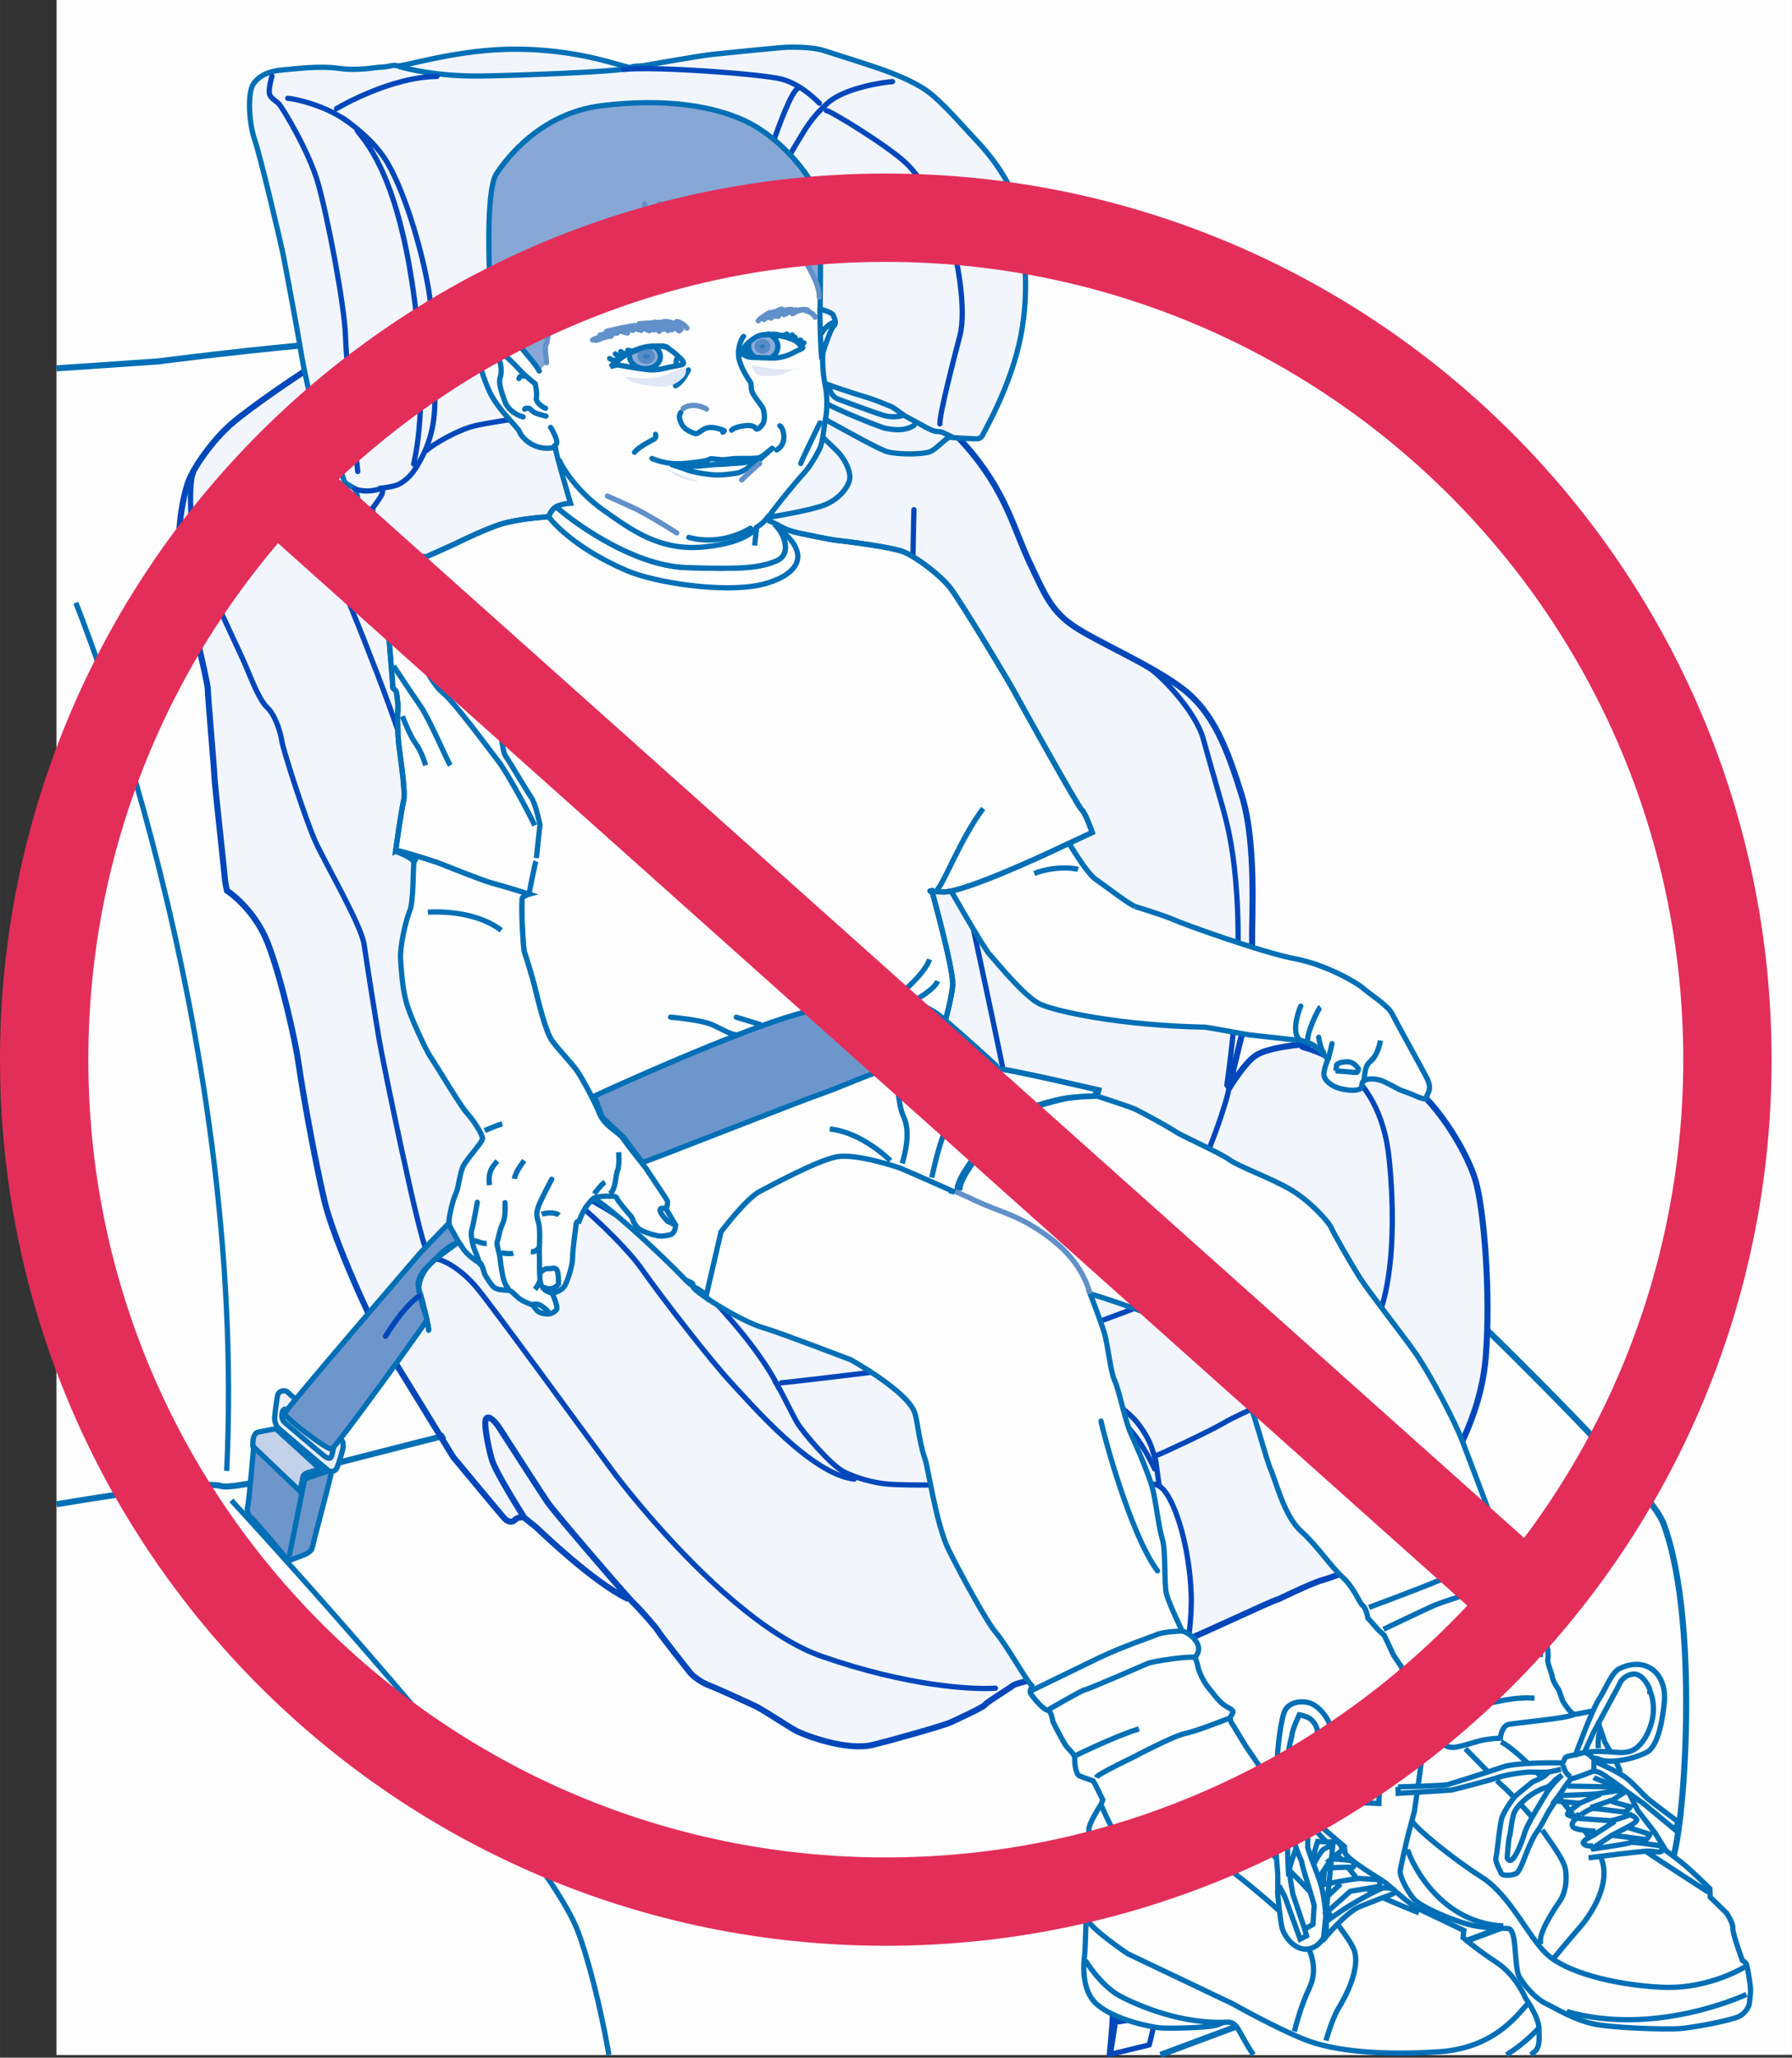
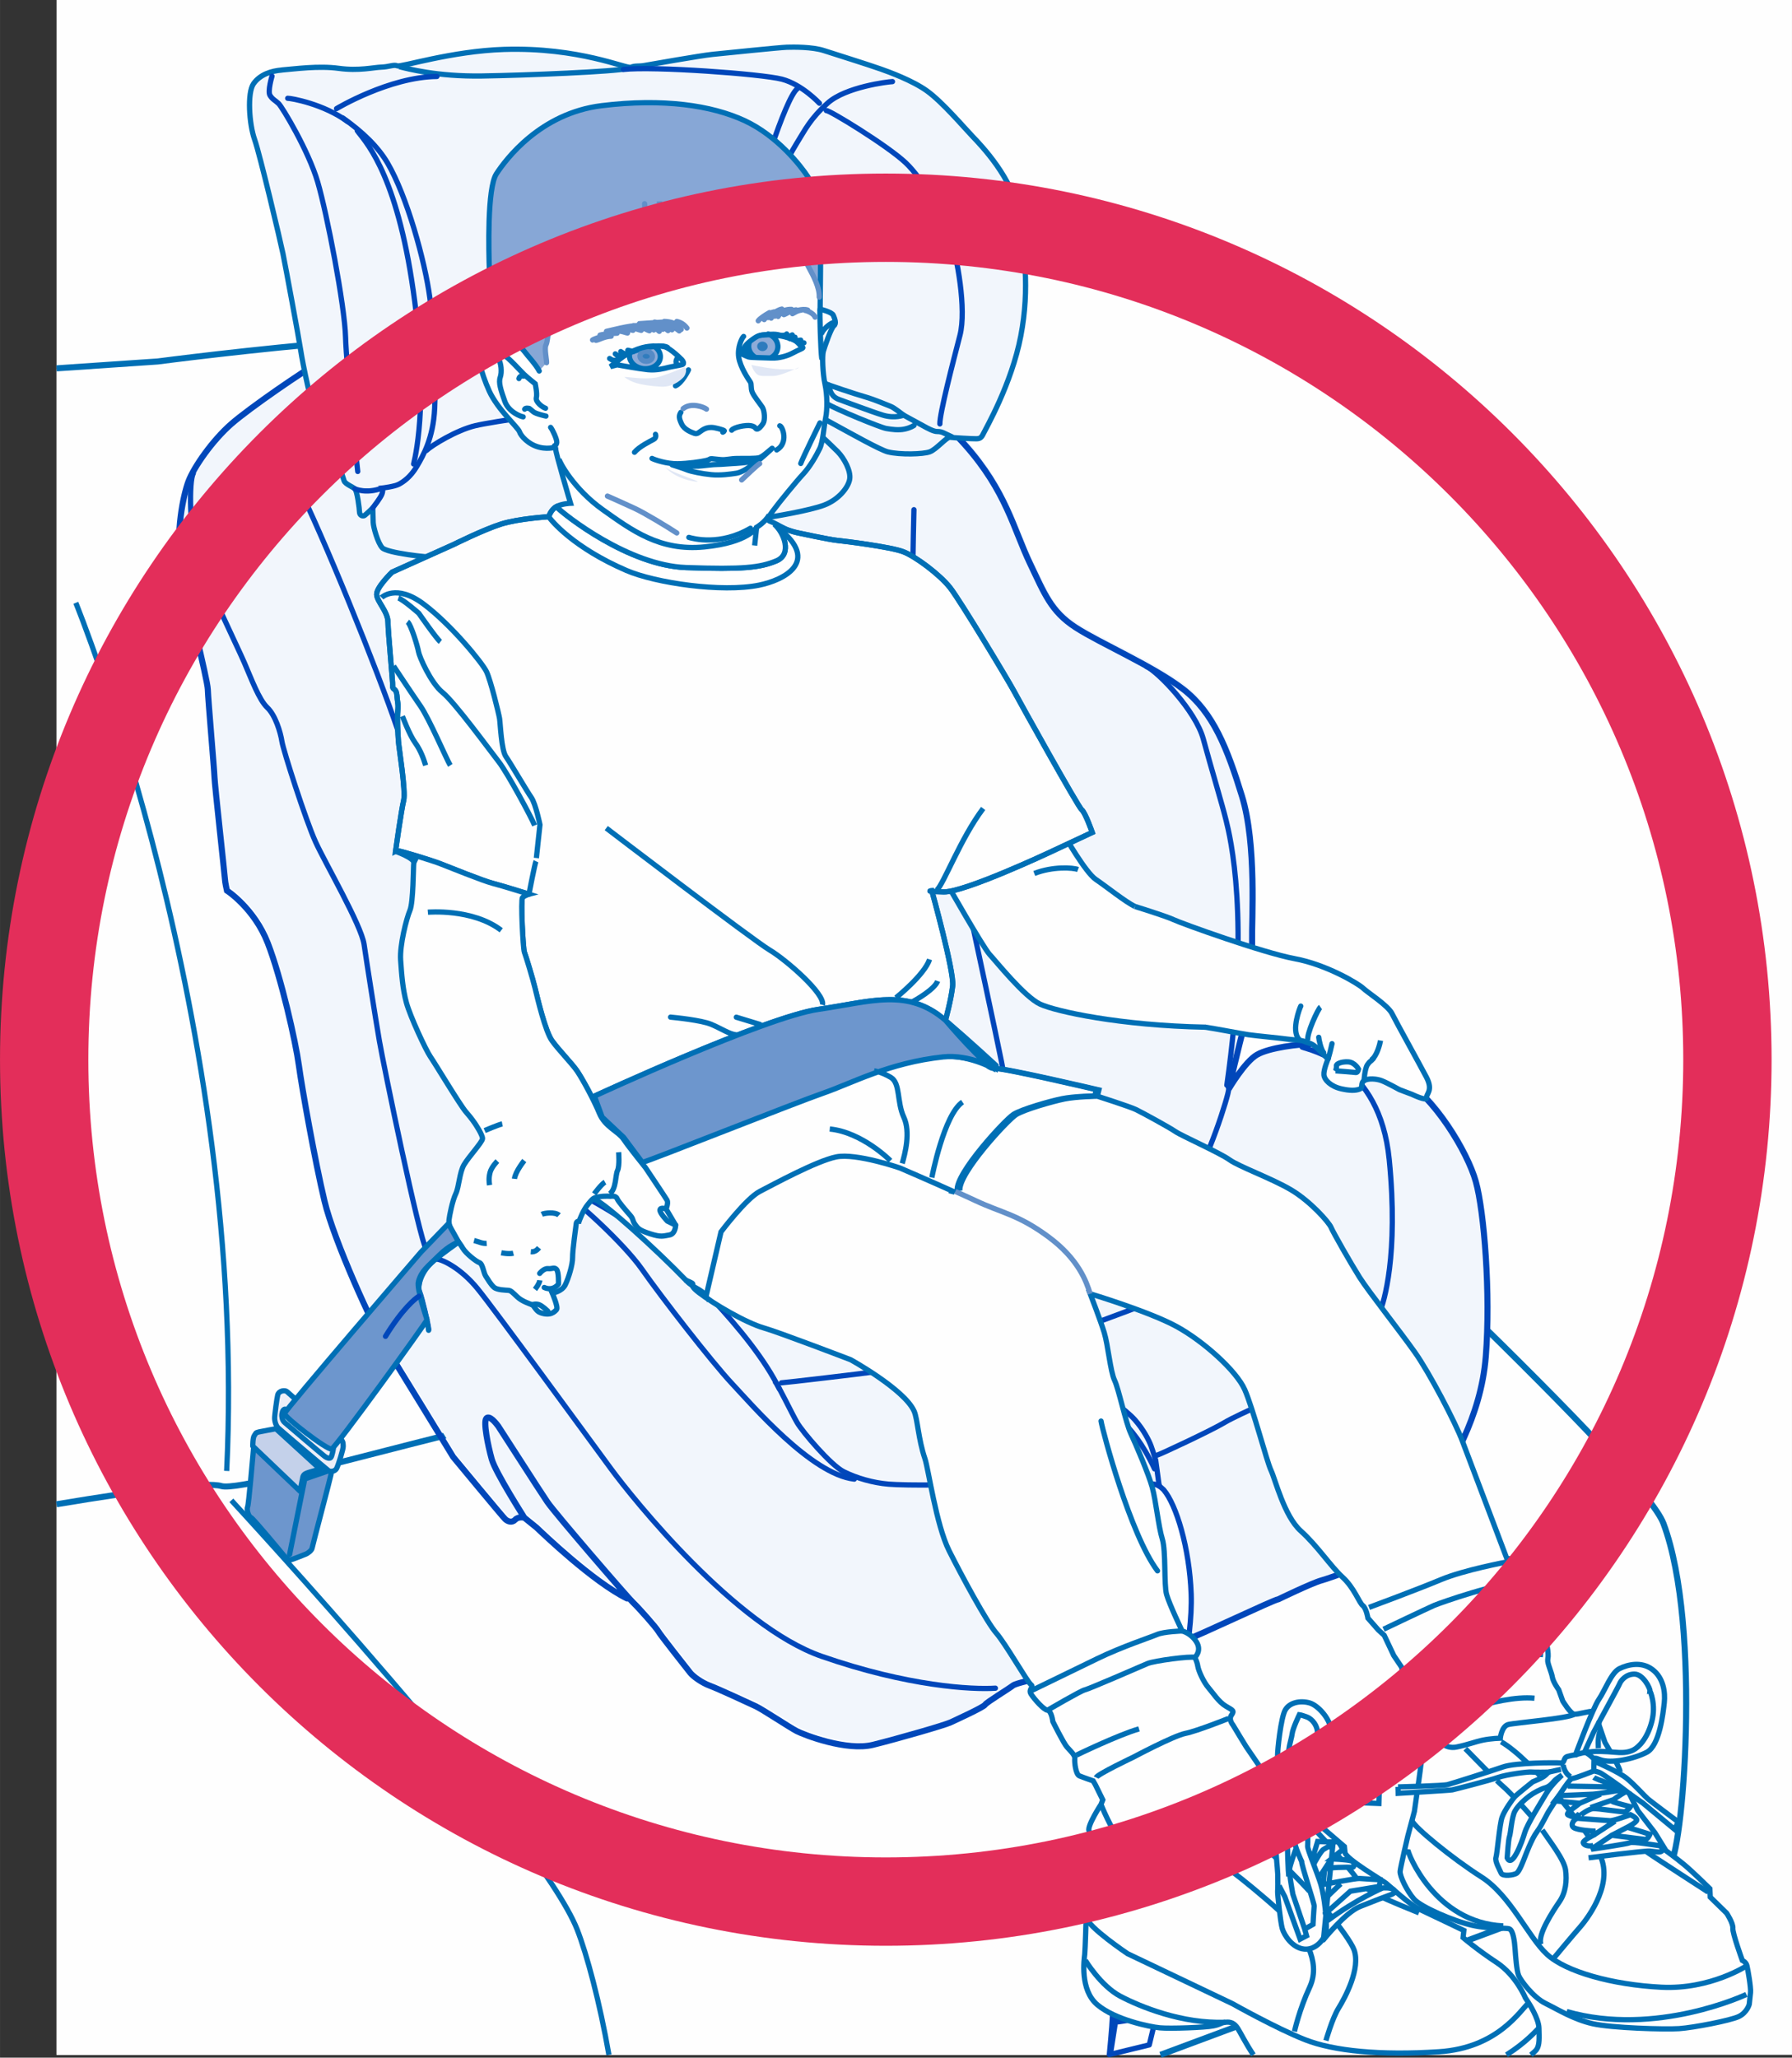
<svg xmlns="http://www.w3.org/2000/svg" xml:space="preserve" width="25.984mm" height="29.825mm" version="1.1" style="shape-rendering:geometricPrecision; text-rendering:geometricPrecision; image-rendering:optimizeQuality; fill-rule:evenodd; clip-rule:evenodd" viewBox="0 0 1500.19 1721.98">
  <rect x="0" y="0" width="1500.19" height="1721.98" fill="#333333" stroke="none" />
  <defs>
    <style type="text/css">
   
    .str2 {stroke:#006FB5;stroke-width:0.01;stroke-miterlimit:22.926}
    .str14 {stroke:#E32E5A;stroke-width:73.94;stroke-miterlimit:4}
    .str3 {stroke:#006FB5;stroke-width:5.05;stroke-miterlimit:4}
    .str0 {stroke:#006FB5;stroke-width:5.09;stroke-miterlimit:4}
    .str13 {stroke:#6290C9;stroke-width:4.4;stroke-miterlimit:4}
    .str1 {stroke:#006FB5;stroke-width:4.4;stroke-miterlimit:4}
    .str9 {stroke:#006FB5;stroke-width:4.4;stroke-linejoin:round;stroke-miterlimit:4}
    .str5 {stroke:#0047BA;stroke-width:5.09;stroke-linecap:round;stroke-miterlimit:4}
    .str12 {stroke:#6290C9;stroke-width:4.4;stroke-linecap:round;stroke-miterlimit:4}
    .str11 {stroke:#568BC6;stroke-width:4.4;stroke-linecap:round;stroke-miterlimit:4}
    .str4 {stroke:#006FB5;stroke-width:4.4;stroke-linecap:round;stroke-miterlimit:4}
    .str6 {stroke:#0047BA;stroke-width:4.4;stroke-linecap:round;stroke-miterlimit:4}
    .str10 {stroke:#006FB5;stroke-width:4.4;stroke-linecap:round;stroke-linejoin:round;stroke-miterlimit:4}
    .str7 {stroke:#0047BA;stroke-width:4.4;stroke-linecap:round;stroke-linejoin:round;stroke-miterlimit:4}
    .str8 {stroke:#0047BA;stroke-width:4.4;stroke-linecap:round;stroke-linejoin:bevel;stroke-miterlimit:4}
    .fil2 {fill:none;fill-rule:nonzero}
    .fil0 {fill:#FEFEFE;fill-rule:nonzero}
    .fil1 {fill:#FEFEFE;fill-rule:nonzero}
    .fil12 {fill:#ECEEF8;fill-rule:nonzero}
    .fil9 {fill:#E0E7F5;fill-rule:nonzero}
    .fil10 {fill:#C4D1EA;fill-rule:nonzero}
    .fil6 {fill:#8DABD8;fill-rule:nonzero}
    .fil4 {fill:#87A7D6;fill-rule:nonzero}
    .fil5 {fill:#6D96CD;fill-rule:nonzero}
    .fil7 {fill:#317CBD;fill-rule:nonzero}
    .fil8 {fill:#2D7BBD;fill-rule:nonzero}
    .fil11 {fill:#1C78BB;fill-rule:nonzero}
    .fil3 {fill:#F2F6FC;fill-rule:nonzero}
   
  </style>
  </defs>
  <g id="Layer_x0020_1">
    <polygon class="fil0" points="47.31,1719.6 1500.19,1719.6 1500.19,0 47.31,0 " />
    <path class="fil1" d="M394.06 302.81c36.77,-36.19 -257.73,0.2 -257.73,0.2l-89.02 6.06 0 1410.53 929.92 0c243.1,-90.48 421.12,-156.83 424.53,-158.26 10.89,-4.56 11.63,-213.74 -4.91,-285.9 -16.54,-72.16 -1039.56,-936.43 -1002.79,-972.63z" />
    <path class="fil2 str0" d="M421.24 296.02c36.77,-36.19 -289.22,6.48 -289.22,6.48l-84.71 5.76m924.19 1411.34c243.82,-90.74 422.54,-157.35 425.96,-158.78 10.89,-4.56 27.72,-199 -4.89,-285.92 -32.63,-86.91 -1008.08,-942.68 -971.32,-978.88" />
    <path class="fil2 str1" d="M193.67 1255.58c0,0 258.2,279.37 289.51,359.17 8.03,20.48 18.98,61.1 26.57,104.85" />
    <polyline class="fil2 str2" points="50.16,1719.6 52.41,1719.04 73.45,1713.84 " />
    <polyline class="fil2 str2" points="120.9,1702.09 128.83,1700.12 166.41,1690.79 168.33,1690.31 " />
    <polyline class="fil2 str2" points="215.77,1678.51 238.86,1672.75 263.19,1666.67 " />
    <polyline class="fil2 str2" points="310.6,1654.77 336.38,1648.27 357.99,1642.79 " />
    <polyline class="fil2 str2" points="405.34,1630.68 413.52,1628.58 433.35,1623.41 449.74,1619.06 452.62,1618.27 " />
    <polyline class="fil2 str2" points="499.21,1603.54 500.24,1603.2 517,1597.7 537.48,1591.02 545.67,1588.36 " />
-     <polyline class="fil2 str2" points="592.15,1573.24 618.29,1564.74 638.64,1558.13 " />
    <polyline class="fil2 str2" points="685.12,1543.01 685.23,1542.97 721.71,1531.1 731.6,1527.88 " />
    <polyline class="fil2 str2" points="778.06,1512.71 799.14,1505.82 824.52,1497.51 " />
    <polyline class="fil2 str2" points="870.96,1482.28 880.51,1479.15 917.4,1467 " />
    <polyline class="fil2 str2" points="963.81,1451.68 1004.61,1438.14 1010.19,1436.28 " />
    <polyline class="fil2 str2" points="1056.56,1420.8 1085.14,1411.23 1102.89,1405.24 " />
    <polyline class="fil2 str2" points="1149.19,1389.56 1161.06,1385.53 1195.44,1373.74 " />
    <polyline class="fil2 str2" points="1241.62,1357.7 1260.94,1350.91 1287.68,1341.36 " />
    <polyline class="fil2 str2" points="1333.53,1324.43 1336.7,1323.24 1355.17,1316 1369.74,1309.9 1378.67,1305.71 " />
    <line class="fil2 str2" x1="143.2" y1="485.87" x2="94.63" y2="491.35" />
    <path class="fil2 str3" d="M47.31 1258.85c73.39,-12.24 126.07,-18.83 138,-15.24 22.65,6.8 293.95,-78.38 317.45,-65.15" />
    <path class="fil2 str1" d="M63.44 504.45c0,0 144.1,352.04 126.32,726.52" />
    <path class="fil2 str4" d="M359.02 1111.3c-0.14,-2.87 -6.07,-26.45 -8.21,-31.14 -2.14,-4.66 0.16,-16.23 9.29,-25.29 3.3,-3.28 14.32,-8.76 24.62,-16.4" />
    <path class="fil3" d="M295.53 300.91c0,0 -0.14,-4.89 -6.46,-4.73 -6.27,0.18 -9.86,-1.81 -20.89,4.12 -11.04,5.91 -57.09,37.35 -72.83,51.12 -15.73,13.77 -31.21,35.93 -35.77,47.97 -4.56,12.06 -10.69,43.05 -6.46,68.86 4.24,25.81 22.39,96.79 22.61,105.18 0.25,8.41 5.44,67.13 5.6,73.42 0.18,6.32 8.66,82.45 8.74,85.24 0.08,2.81 1.69,9.77 1.69,9.77 0,0 22.83,14.77 34.17,43.87 11.35,29.13 23.38,82.74 26.03,102.29 2.68,19.55 13.5,80.21 21.47,113.63 7.96,33.41 40.84,105.34 51.12,121.86 10.28,16.54 56.6,92.31 56.6,92.31 0,0 41.37,49.98 43.53,52.02 2.16,2.03 5.7,3.34 8.41,0.44 2.73,-2.85 7.68,-1.59 7.68,-1.59l10.04 8.11c5.03,4.77 47.54,45.61 76,59.51l4.99 3.36c5.03,4.75 19.53,21.17 21,23.94 1.49,2.75 24.75,32.22 26.93,34.95 2.18,2.75 9.35,8.15 16.44,10.76 7.07,2.6 32.63,14.5 38.31,17.13 5.69,2.64 27.85,17.44 34.24,20.76 6.39,3.34 41.81,17.03 64.1,11.48 22.26,-5.54 59.8,-16.41 64.65,-18.65 4.84,-2.26 27.68,-12.71 29,-14.85 1.35,-2.14 18.58,-12.42 23.38,-16.09 4.81,-3.63 59.19,-13.59 68.21,-15.95 9.04,-2.36 52.42,-12.75 72.3,-20.29 18.03,-6.8 76.81,-35.11 81.68,-35.97 0,0 27.66,-13.38 35.99,-15.72 8.35,-2.33 44.42,-15.28 54.75,-22.59 10.28,-7.31 24.46,-25.93 38.52,-49.45 14.05,-23.53 40.25,-63.53 44.36,-115.49 4.14,-51.97 -1.34,-121.2 -8.37,-146.24 -7.01,-25.01 -34.98,-71.19 -62.76,-87.22 -27.78,-16.03 -51.16,-28.39 -73.69,-28.05 -11.92,0.21 -36.34,3.16 -46.69,9.06 -10.35,5.89 -23.71,28.7 -23.71,28.7 0,0 9.8,-41.61 11.73,-47.97 1.92,-6.36 8.27,-61.43 7.82,-76.85 -0.43,-15.4 3.93,-79.76 -8.44,-120.07 -12.34,-40.29 -24.2,-70.18 -49.09,-89.54 -24.91,-19.33 -69.55,-38.41 -90.27,-51.86 -20.72,-13.42 -26.11,-28.43 -38.02,-53.32 -13.93,-29.05 -20.02,-60.62 -54.67,-99.58 -65.65,-73.81 -158.22,-76.56 -170.9,-78.98 -12.69,-2.47 -21.21,-6.42 -26.03,-3.46 -4.83,2.93 -13.05,8.76 -13.05,8.76l-12.2 15.07 -280.75 9.41 -11.69 -16.5 0.65 -2.12z" />
    <path class="fil2 str5" d="M293.73 304.35c0,0 -0.14,-4.89 -6.45,-4.72 -6.28,0.18 -9.86,-1.81 -20.9,4.09 -11.04,5.92 -57.09,37.37 -72.83,51.14 -15.72,13.77 -31.2,35.93 -35.77,47.97 -4.56,12.06 -10.69,43.06 -6.45,68.86 4.24,25.81 22.38,96.77 22.63,105.18 0.23,8.41 5.4,67.13 5.58,73.42 0.18,6.29 8.65,82.45 8.74,85.24 0.09,2.81 1.69,9.77 1.69,9.77 0,0 22.85,14.77 34.18,43.87 11.35,29.13 23.38,82.74 26.03,102.29 2.67,19.55 13.5,80.21 21.47,113.63 7.96,33.41 40.84,105.34 51.12,121.88 10.29,16.52 56.6,92.29 56.6,92.29 0,0 41.37,49.98 43.53,52.02 2.16,2.04 5.7,3.34 8.43,0.47 2.71,-2.89 7.66,-1.63 7.66,-1.63l10.04 8.12m621.22 60.11c0,0 27.66,-13.42 35.99,-15.77 8.35,-2.32 44.42,-15.28 54.73,-22.57 10.31,-7.31 24.48,-25.92 38.54,-49.45 14.05,-23.54 40.24,-63.53 44.36,-115.51 4.13,-51.96 -1.35,-121.19 -8.37,-146.22 -7,-25.03 -34.97,-71.18 -62.75,-87.22 -27.78,-16.03 -51.17,-28.39 -73.67,-28.02 -11.93,0.18 -36.36,3.12 -46.7,9.02 -10.35,5.91 -23.71,28.72 -23.71,28.72 0,0 9.79,-41.61 11.73,-47.97 1.91,-6.37 8.27,-61.43 7.82,-76.85 -0.43,-15.4 3.93,-79.76 -8.43,-120.07 -12.37,-40.29 -24.2,-70.18 -49.09,-89.54 -24.91,-19.33 -69.56,-38.41 -90.27,-51.85 -20.72,-13.42 -26.11,-28.43 -38.05,-53.32 -13.91,-29.05 -20.01,-60.63 -54.65,-99.58 -65.65,-73.81 -158.22,-76.56 -170.91,-78.99 -12.69,-2.47 -21.2,-6.41 -26.03,-3.46 -4.83,2.93 -13.06,8.76 -13.06,8.76l-12.2 15.07 -280.75 9.41 -11.69 -16.5m145.9 963.67c0,0 -24.22,-37.85 -27.33,-48.99 -3.12,-11.12 -7.21,-31.32 -4.49,-34.2 2.73,-2.89 8.56,4.67 10.02,6.72 1.45,2.06 34.46,53.67 41.04,63.31 6.58,9.61 66.74,79.39 71.77,84.14 5.03,4.77 19.51,21.18 21,23.95 1.47,2.75 24.75,32.22 26.92,34.95 2.18,2.75 9.35,8.15 16.44,10.76 7.07,2.61 32.63,14.5 38.31,17.13 5.68,2.64 27.84,17.41 34.24,20.76 6.4,3.32 41.84,17.03 64.1,11.48 22.26,-5.56 59.8,-16.41 64.65,-18.68 4.85,-2.24 27.68,-12.68 29.02,-14.83 1.33,-2.14 18.56,-12.44 23.37,-16.09 4.79,-3.63 59.18,-13.59 68.21,-15.95 9.05,-2.36 52.43,-12.75 72.31,-20.29 18.03,-6.82 76.81,-35.11 81.67,-35.95m-621.22 -60.11c5.03,4.77 47.54,45.61 75.99,59.5" />
    <path class="fil2 str6" d="M358.84 1112.41c-0.08,-2.87 -5.54,-26.58 -7.57,-31.29 -2.04,-4.72 0.48,-16.25 9.79,-25.11 9.29,-8.86 59.84,-43.71 73.04,-49.82 13.2,-6.11 38.84,-10.65 47.52,-8.03 8.66,2.6 44.59,23.54 63.18,39.23 18.58,15.73 84.28,76.87 107.61,124.9" />
    <path class="fil2 str6" d="M649.14 1156.65c2.22,2.08 13.65,26.11 18.17,33.85 4.5,7.76 28.21,35.73 39.1,41.14 10.89,5.42 24.62,9.33 37.54,10.39 12.91,1.06 67.35,1.65 90.86,-3.3 23.49,-4.97 81.29,-11.63 81.29,-11.63" />
    <path class="fil2 str6" d="M919.9 1234.87c-0.81,-3.56 -3.18,-11.36 -3.26,-14.21 -0.08,-2.89 -5.42,-14.17 -7.66,-16.99 -2.22,-2.79 -15.3,-9.57 -15.38,-12.45 -0.08,-2.85 -11.24,-17.57 -11.24,-17.57 0,0 30.57,-7.33 34.12,-8.84 3.54,-1.55 26.21,14.99 33.61,23.38 7.39,8.37 11.96,17.56 13.5,21.81 1.56,4.26 3.93,12.06 3.93,12.06l2.71 19.96 1.55 4.26 -41.96 9.8 -5.73 0.16c0,0 -3.36,-17.8 -4.19,-21.37z" />
    <path class="fil2 str6" d="M968.83 1217.71c2.83,-0.8 45.24,-20.61 56.5,-27.37 11.26,-6.77 54.42,-25.2 60.06,-28.21 5.64,-3.04 31.02,-17.36 33.79,-20.31 2.79,-2.93 25.66,-29.37 6.37,-53.16 -19.31,-23.81 -72.74,-39.47 -74.91,-40.13 -2.16,-0.65 -2.93,-2.77 -5.83,-3.4 -2.89,-0.65 -26.6,-3.54 -30.9,-3.42 -4.28,0.13 -20.69,2.75 -29.27,2.97 -8.58,0.27 -43.53,5.54 -52.71,9.39 -9.21,3.85 -46.28,9.9 -51.27,10.06 -2.12,0.04 -4.97,0.24 -7.57,0.47m-398.82 -64.1c5.78,1.97 47.66,39.45 63.34,61.94 15.68,22.46 58.05,77.11 75.03,95.24 17.01,18.15 66.63,76.15 102.53,80.13m374.95 -361.53c6.52,2.67 64.81,13.2 72.86,93.87 8.03,80.68 -4.67,120.33 -7.84,127.69 -8.72,20.29 -22.02,31.43 -31.1,38.84m-823.03 -813.65c-3.56,0.1 -35.42,13.18 -43.12,19.86 -7.68,6.66 -28.05,20.84 -0.57,80.21 27.48,59.37 71.45,170.54 81,204.63 9.57,34.1 62.83,244.54 68.35,262.99 5.56,18.48 31.14,112.25 31.14,112.25m327.29 -576.43c0,0 -1,40.84 -0.79,47.98 0.2,7.17 11.48,76.3 13.4,92.72 1.87,16.41 10.94,82.75 12.51,87.72 1.59,4.97 15.93,81.88 18.41,93.27 2.47,11.4 26.42,123.14 29.78,140.23 3.34,17.09 11,59.84 9.43,79.92 -1.57,20.1 -10.2,69.03 -12.28,71.25m193.04 -128.3c0.35,4.64 -18.74,63.9 -31.2,78.58 -12.47,14.66 -24.38,24.32 -24.38,24.32 0,0 -45.26,-5.87 -59.46,-1.18 -14.2,4.71 -62.87,30.45 -62.87,30.45l-20 1.28m-176.55 112.43c2.87,-0.08 67.11,-7.63 79.94,-9.43 12.83,-1.79 72.63,-14.25 84.84,-13.16 12.22,1.08 34.25,-3.85 46.36,-7.04 12.08,-3.2 41.06,-16.22 46.73,-18.52 5.66,-2.32 53.16,-19.41 66.58,-25.52 13.44,-6.11 56.56,-25.25 67.8,-32.73" />
    <path class="fil2 str6" d="M627.74 882.77c0.9,-1.93 5.46,-9.69 10.63,-12.71 5.15,-3.01 16.56,-4.79 17.78,4.75m57.54 193.13c0,0 5.29,1.76 9.08,0.69 3.79,-1.06 50.21,-13.83 50.21,-13.83" />
    <path class="fil2 str6" d="M772.9 1053.12l1.47 -0.28c0,0 47.97,-9 49.86,-9.53 1.9,-0.53 10.92,-1.75 10.92,-1.75m-141.03 27.37l16.64 -3.77m-60.94 -71.75l-22.46 -107.28m39.25 187.44l-7.66 -36.56m-298.52 -538.79c0,0 13.85,59.02 16.3,68.98 2.42,9.96 16.31,69.72 19.39,77.5 3.09,7.8 10.98,33.34 14.75,39.68l3.75 6.34c0,0 -12.79,-71.96 -16.92,-91.17 -4.12,-19.2 -17.09,-97.62 -17.21,-101.9 -0.12,-4.3 -17.48,-9.53 -17.48,-9.53l-2.57 10.1zm318.11 -19.82l-3.28 10.84 40.86 177.14c0,0 -11.26,-93.49 -14.71,-113.43 -3.44,-19.96 -19.39,-77.5 -19.39,-77.5l-3.48 2.95zm212.16 703.36c0,0 21.79,-5.89 24.2,-5.95 2.38,-0.08 3.28,-2.02 7.19,1.22 3.91,3.24 24.62,9.8 44.46,52.2" />
    <path class="fil2 str6" d="M911.89 1205.02l7.57 -2.14c0,0 17.94,10.02 21.39,13.26 3.42,3.24 14.81,16.74 16.81,20.04 1.99,3.28 2.59,7.07 2.59,7.07m-7.44 -9.32l-29.84 8.03m17.94 -23.42c0,0 6.09,12.71 6.62,14.6" />
    <path class="fil2 str6" d="M920.12 1225.32l17.52 -4.79m-22.94 -17.52c-0.53,-1.87 -0.94,-2.64 -0.14,-5.23 1.3,-4.34 4.13,-5.36 8.55,-1.18 4.42,4.16 19.15,18.07 23.65,25.56" />
    <line class="fil2 str6" x1="917.86" y1="1180.03" x2="918.21" y2="1192.44" />
    <path class="fil1" d="M974.32 1246.93c0,0 -3.34,-3.85 -7.66,-4.8 -4.34,-0.96 -7.13,0.91 -12.12,2.14 -4.97,1.22 -31.26,8.41 -31.26,8.41 0,0 7.21,1.93 13.22,11.43 5.99,9.51 27.26,51.86 17.81,122.29 -9.45,70.45 -12.69,107.07 -14.36,124.3 -1.65,17.23 -8.21,164.92 -8.6,175.7 -0.43,10.73 -2.65,33 -2.65,33l33.42 -8.11c0,0 6.11,-24.53 5.7,-25.93 -0.4,-1.43 -2.55,-1.73 -2.55,-1.73 0,0 5.38,-75.34 6.6,-95.08 1.22,-19.72 2.06,-78.8 7.01,-119.05 4.93,-40.25 19.77,-96.52 18.33,-135.51 -1.47,-38.98 -12.53,-74.81 -22.89,-87.05z" />
    <path class="fil2 str7" d="M974.32 1246.93c0,0 -3.34,-3.85 -7.66,-4.8 -4.34,-0.96 -7.13,0.91 -12.12,2.14 -4.97,1.22 -31.26,8.41 -31.26,8.41 0,0 7.21,1.93 13.22,11.43 5.99,9.51 27.26,51.86 17.81,122.29 -9.45,70.45 -12.69,107.07 -14.36,124.3 -1.65,17.23 -8.21,164.92 -8.6,175.7 -0.43,10.73 -2.65,33 -2.65,33l33.42 -8.11c0,0 6.11,-24.53 5.7,-25.93 -0.4,-1.43 -2.55,-1.73 -2.55,-1.73 0,0 5.38,-75.34 6.6,-95.08 1.22,-19.72 2.06,-78.8 7.01,-119.05 4.93,-40.25 19.77,-96.52 18.33,-135.51 -1.47,-38.98 -12.53,-74.81 -22.89,-87.05z" />
    <path class="fil2 str8" d="M964.92 1683.99l-30.63 5.16 -4.56 29.12m6.41 -26.29l28.88 -4.42" />
    <path class="fil2 str6" d="M161.81 396.22c-3.67,5.83 -3.4,48.78 3.91,70.54 7.31,21.75 32.65,73.54 38.78,87.7 6.13,14.13 12.34,31.14 19.21,37.64 6.86,6.48 11.1,20.7 12.28,28.3 1.16,7.59 20.02,66.25 28.17,84.16 8.15,17.9 38.25,69.58 40.63,85.73 2.36,16.17 9.37,60.84 12.81,80.8 3.42,19.94 33.38,165.47 39.37,174.84m602.85 -488.15c9.67,4.5 41.14,37.03 47.56,60.71 6.4,23.67 15.87,54.91 19.1,68.19 3.26,13.28 20.47,81.53 0.59,221.48" />
    <path class="fil3" d="M234.07 58.62c11.16,-0.89 30.73,-3.68 47.62,-1.36 16.88,2.32 29.39,-0.84 35.7,-1.02 6.32,-0.18 10.45,-2.38 13.3,-1.08 2.83,1.33 45.17,-12.32 89.29,-13.75 62.79,-2.01 102.79,16.46 106.26,14.97 3.46,-1.51 6.28,-0.65 11.16,-1.51 4.89,-0.84 47.42,-8.35 57.22,-9.33 9.77,-0.98 56.58,-5.8 62.2,-5.96 5.6,-0.17 21.24,-0.37 31.12,2.85 9.92,3.22 35.38,11.12 47.64,15.46 6.91,2.42 26.44,9.53 38.6,18.29 13.01,9.37 31.02,30.65 38.23,38.15 7.23,7.49 33.71,35.25 38.29,64.57 4.57,29.29 9.7,61.86 1.98,102.24 -7.74,40.41 -29.55,77.93 -31.33,81.72 -1.75,3.79 -3.14,4.3 -5.95,4.38 -2.81,0.08 -19.17,-0.85 -21.98,-1.24 -2.81,-0.39 -11.4,10.14 -16.96,12.16 -5.54,2.04 -24.66,2.59 -35.02,0.06 -6.51,-1.57 -32.71,-16.34 -41.73,-21.22 -9.02,-4.89 -18.03,-9.78 -22.79,-12.92 -3.32,-2.18 -7.74,-9.57 -9.24,-13.28 -1.51,-3.69 -2.1,-8.35 0.65,-9.84 2.75,-1.47 5.03,-3.87 5.03,-3.87 0,0 -12.75,-4.32 -17.4,-3.71 -4.64,0.59 -4.54,4.34 -4.54,4.34 0,0 -0.59,12.63 -2.42,13.61 -1.84,0.99 10.08,9.53 14.87,13.6 4.79,4.05 30.22,27.62 35.52,33.1 5.29,5.44 11.2,16.01 10,23.05 -1.2,7.05 -9.33,17.09 -21.34,21.63 -12.02,4.56 -41.78,9.61 -53.87,11.35 -12.1,1.75 -67.52,7.53 -81.49,9.35 -13.95,1.79 -83.79,10.8 -102.41,13.2 -18.61,2.38 -75.42,9.61 -85.22,9.9 -9.8,0.27 -43.08,-3.93 -46.94,-8.02 -3.87,-4.1 -7.52,-17.54 -7.62,-21.26 -0.1,-3.75 -0.35,-12.14 -0.35,-12.14 0,0 -5.46,5.29 -6.82,6.28 -1.38,0.95 -4.19,0.1 -4.27,-2.69 -0.09,-2.79 -1.92,-17.7 -3.83,-19.51 -1.91,-1.81 -8.07,-3.97 -9.08,-6.74 -1,-2.79 -3.08,-9.74 -3.08,-9.74 0,0 -11.24,-17.9 -17.82,-35.46 -6.58,-17.57 -13.64,-52.41 -15.35,-63.57 -1.73,-11.18 -12.77,-70.66 -14.93,-81.33 -2.18,-10.69 -19.19,-82.63 -23.75,-95.59 -4.58,-12.96 -6.25,-39.06 -0.87,-46.7 5.39,-7.62 14.66,-10.69 23.75,-11.41z" />
    <path class="fil2 str9" d="M235.97 58.56c11.18,-0.89 30.74,-3.68 47.62,-1.36 16.89,2.32 29.41,-0.84 35.7,-1.02 6.32,-0.17 10.45,-2.38 13.28,-1.08 2.85,1.34 45.22,-12.33 89.32,-13.75 62.79,-2.01 102.79,16.48 106.26,14.97 3.46,-1.51 6.28,-0.65 11.16,-1.48 4.89,-0.84 47.42,-8.37 57.22,-9.35 9.77,-0.98 56.58,-5.8 62.2,-5.96 5.6,-0.16 21.24,-0.39 31.14,2.85 9.9,3.22 35.36,11.14 47.64,15.46 6.89,2.45 26.42,9.53 38.58,18.29 13,9.37 31.02,30.66 38.23,38.15 7.23,7.52 33.73,35.25 38.3,64.57 4.58,29.29 9.71,61.86 1.97,102.24 -7.72,40.41 -29.55,77.93 -31.3,81.72 -1.77,3.8 -3.16,4.3 -5.95,4.38 -2.81,0.08 -19.19,-0.85 -22,-1.24 -2.81,-0.39 -11.41,10.14 -16.95,12.16 -5.54,2.04 -24.68,2.59 -35.03,0.08 -6.5,-1.59 -32.69,-16.37 -41.71,-21.24 -9.05,-4.89 -18.05,-9.78 -22.81,-12.89 -3.34,-2.2 -7.74,-9.6 -9.25,-13.3 -1.51,-3.69 -2.1,-8.35 0.65,-9.82 2.75,-1.49 5.03,-3.89 5.03,-3.89 0,0 -12.75,-4.3 -17.39,-3.71 -4.65,0.59 -4.54,4.34 -4.54,4.34 0,0 -0.57,12.63 -2.42,13.61 -1.83,1 10.08,9.53 14.87,13.6 4.79,4.08 30.23,27.64 35.52,33.1 5.29,5.46 11.2,16.03 10,23.08 -1.2,7.03 -9.33,17.07 -21.34,21.63 -12.04,4.54 -41.75,9.6 -53.87,11.35 -12.08,1.73 -67.54,7.52 -81.49,9.31 -13.97,1.81 -83.79,10.81 -102.41,13.2 -18.62,2.4 -75.4,9.63 -85.22,9.9 -9.8,0.28 -43.09,-3.89 -46.94,-8 -3.85,-4.09 -7.52,-17.54 -7.62,-21.26 -0.1,-3.75 -0.35,-12.14 -0.35,-12.14 0,0 -5.43,5.29 -6.82,6.28 -1.37,0.98 -4.2,0.12 -4.28,-2.69 -0.08,-2.79 -1.92,-17.7 -3.83,-19.51 -1.94,-1.81 -8.05,-3.97 -9.06,-6.74 -1.02,-2.77 -3.09,-9.74 -3.09,-9.74 0,0 -11.25,-17.9 -17.82,-35.46 -6.58,-17.56 -13.65,-52.41 -15.36,-63.57 -1.73,-11.16 -12.75,-70.66 -14.93,-81.35 -2.18,-10.67 -19.19,-82.61 -23.75,-95.56 -4.58,-12.93 -6.26,-39.06 -0.88,-46.69 5.4,-7.64 14.64,-10.69 23.75,-11.43z" />
    <path class="fil2 str9" d="M334.24 55.77c6.58,1.67 31.55,8.43 69.37,7.82 37.82,-0.59 111.09,-3.63 121.76,-6.28" />
    <path class="fil2 str9" d="M693.64 322.11c0,0 21.22,7.36 30.18,9.88 8.94,2.55 19.82,7.4 22.18,8.25 2.36,0.88 10.49,7.19 10.49,7.19 0,0 -7.4,3.01 -17.29,0.02 -9.88,-3 -32.57,-11.69 -36.34,-12.97 -3.77,-1.3 -7.57,-3.53 -9.23,-12.37z" />
    <path class="fil2 str10" d="M683.4 323.81c1.49,3.22 -0.69,8.43 8.35,13.79 9,5.33 45.42,20.18 50.1,20.98 4.68,0.81 10.33,1.59 15.44,0.51 5.12,-1.08 7.84,-3.04 7.84,-3.04" />
    <path class="fil2 str10" d="M674.32 316.6c3.28,0.36 14.09,2.87 19.31,5.52m62.85 25.32c0,0 14.71,7.98 17.09,9.31 2.38,1.35 8.07,4.44 10.88,4.36 2.79,-0.06 4.71,0.81 4.71,0.81l7.57 3.52" />
    <path class="fil2 str6" d="M312.05 425.02c1.36,-1.92 6.31,-8.12 7.62,-11.43 1.3,-3.3 0.33,-5.16 0.33,-5.16 0,0 10.24,-1.22 13.93,-3.19 3.67,-1.98 9.63,-5.89 14.99,-14.91 5.33,-9.02 13.81,-23.77 14.95,-48.56 1.18,-24.79 0.14,-61.21 -4.01,-92.39 -4.15,-31.18 -19.27,-85.42 -35.46,-112.98 -7.97,-13.54 -20.84,-26.03 -37.52,-37.72" />
    <path class="fil2 str6" d="M356.93 377.03c4.56,-4.34 25.21,-17.07 41,-20.8 15.77,-3.71 74.87,-11.93 98.64,-14.01 23.77,-2.08 89.05,-6.28 103.08,-5.74 14.04,0.53 51.11,5.56 68.07,11.14m79.42 -279.32c-3.72,0.12 -39.13,4.4 -54.16,17.9 -15.03,13.52 -18.98,22.51 -26.13,33.91 -7.15,11.43 -27.94,52.19 -32.82,62.15 -4.83,9.96 -18.31,45.38 -14.91,66.3 3.38,20.92 25.87,71.69 31.77,82.73m-291.62 -77.19c2.83,1.33 24.8,9.8 47.27,10.57 22.42,0.76 127.32,-7.13 144.81,-8.33 17.49,-1.2 44.4,-3.2 70.88,-45.48 2.68,-4.28 9.43,-38.11 10,-43.02 0.55,-4.93 24.89,-85.52 35.17,-93.51m-368.33 35.01c5.13,7.56 31.02,31.35 45.62,125.55 14.61,94.18 4.08,142.84 1.57,153.43m-118.56 -324.6c0,0 -3.85,12.71 -1.65,16.17 2.2,3.44 4.32,4.08 7.19,6.8 2.89,2.71 24.95,39.23 32.71,65.63 7.76,26.41 22.57,103.08 23.32,129.7 0.76,26.6 10.21,112.53 10.21,112.53m-2.38 14.56c0,0 9.47,4.4 22.87,-0.65m-79.13 -326.19c2.79,-0.08 30.27,4.75 50.31,19.6m-9.43 -10.96c0,0 44.1,-26.48 84.04,-26.93m320.22 22.42c0,0 -14.49,-15.7 -31.43,-20.12 -16.95,-4.42 -107.52,-10.96 -132.68,-8.15m169.87 34.42c2.08,-0.77 51.31,29.37 66.42,43.65 15.13,14.28 32.12,45.34 37.52,62 5.38,16.68 13.65,60.59 7.94,82.49 -5.68,21.88 -17.05,65.65 -16.8,74.06" />
    <path class="fil1" d="M791.75 738.88c0,0 31.04,54.57 36.32,60.17 5.24,5.58 29.09,35.48 42.26,41.59 13.16,6.09 66.81,17.9 138.3,19.29l-0.57 -0.08c8.97,1.26 30.06,5.42 36.78,6.37 6.73,0.98 27.05,2.88 32.66,3.69 5.6,0.81 11.39,0.59 14.54,2.12 3.2,1.52 5.6,0.81 10.49,5.76 4.89,4.97 8.84,8.74 8.84,8.74 0,0 -3.85,9 -3.42,13.3 0.39,4.32 5.8,9.69 14.62,11.69 6.6,1.49 11.73,1.71 15.46,0.12 2.92,-1.24 0.24,-4.75 3.48,-6.92 3.3,-2.24 10.61,-1.65 14.91,0.02 4.3,1.69 14.8,7.48 14.8,7.48l10.39 3.93c0,0 12.87,6.15 12.28,2.89 -0.57,-3.28 5.84,-5.89 -0.21,-17.37 -6.04,-11.49 -25.36,-46.19 -28.76,-53.06 -3.42,-6.89 -20.31,-17.58 -24.24,-21.33 -3.95,-3.75 -30.51,-19.73 -57.21,-24.66 -26.69,-4.93 -94.92,-29.57 -101.29,-32.61 -6.36,-3.04 -32.51,-11.1 -32.51,-11.1 -8.44,-4.19 -24.1,-16.8 -32.73,-22.6 -8.64,-5.81 -26.69,-37.46 -26.69,-37.46 0,0 -73.71,37.76 -91.92,38.01 -18.21,0.24 -10.57,-0.68 -10.57,-0.68l3.97 2.71z" />
    <path class="fil2 str1" d="M890.68 698.5c0,0 18.05,31.65 26.69,37.46 8.64,5.83 24.3,18.41 32.71,22.63" />
    <path class="fil2 str1" d="M950.08 758.58c0,0 26.17,8.07 32.53,11.1 6.35,3.04 74.58,27.66 101.27,32.61 26.7,4.93 53.26,20.9 57.23,24.67 3.93,3.75 20.84,14.44 24.24,21.3 3.38,6.88 22.69,41.57 28.74,53.08 6.07,11.49 -0.37,14.08 0.22,17.36 0.59,3.28 -12.28,-2.89 -12.28,-2.89l-10.43 -3.93c0,0 -10.47,-5.79 -14.77,-7.45 -4.3,-1.69 -11.59,-2.26 -14.93,-0.04 -3.23,2.18 -0.55,5.68 -3.46,6.95 -3.71,1.56 -8.84,1.36 -15.48,-0.14 -8.8,-1.97 -14.22,-7.37 -14.62,-11.67 -0.41,-4.31 3.44,-13.32 3.44,-13.32 0,0 -3.95,-3.75 -8.84,-8.72 -4.89,-4.97 -7.29,-4.26 -10.47,-5.76 -3.2,-1.53 -8.97,-1.3 -14.57,-2.12 -5.62,-0.81 -25.95,-2.71 -32.65,-3.68 -6.72,-0.98 -27.82,-5.12 -36.76,-6.4" />
    <path class="fil2 str4" d="M1141.91 904.38c0,0 0.59,-10.02 2.89,-13.4 2.3,-3.38 2.01,-1.83 4.88,-5.13" />
    <path class="fil2 str1" d="M1118.1 896.14c0,0 15.27,1.14 16.96,1.39 1.69,0.26 2.22,-2.85 2.22,-2.85 0,0 -3.05,-5.77 -8.7,-6.05 -5.72,-0.31 -10.08,1.73 -9.8,3.36 0.31,1.65 -0.69,4.16 -0.69,4.16zm37.61 -25.36c-0.35,2.07 -2.87,13.4 -7.96,16.37m-42.29 -44.4c-1.95,1.33 -11.95,22.71 -10.61,28.23" />
    <path class="fil2 str4" d="M1088.96 841.96c-0.83,1.49 -8.04,20.06 -1.83,27.36m16.86 -1.26c0.18,2.15 1.75,9.82 4.09,12.81m7.03 -7.48c-0.27,1.55 -2.34,10.28 -3.34,12.79" />
    <path class="fil2 str1" d="M792.16 738.54c0,0 31.06,54.58 36.29,60.17 5.25,5.6 29.1,35.5 42.29,41.61 13.18,6.09 66.81,17.9 138.32,19.29" />
    <path class="fil2 str1" d="M902.47 727.66c-4.42,-1.67 -21,-2.73 -36.62,3.3" />
    <path class="fil1" d="M912.66 1082.72c-3.22,-10.39 -9.88,-29.14 -35.03,-47.72 -25.16,-18.57 -39.13,-19.96 -60.86,-30.16 -21.73,-10.18 -61.18,-27.15 -61.18,-27.15 0,0 -36.69,-12.67 -53.34,-9.31 -16.66,3.4 -52.49,23 -64.02,28.9 -11.49,5.88 -27.94,17.33 -27.94,17.33l-62.41 -31.22c8.74,5.62 31.51,89.19 35.14,91.96 3.32,2.55 6.84,7.04 14.66,12.71 22.4,16.19 57.09,29.62 66.05,31.96 14.41,3.79 38.91,13.06 38.91,13.06 0,0 13.59,7.66 21.16,11.69 9.51,5.05 18.39,10.51 23.61,16.69 3.85,4.54 17.43,16.95 18.84,24.12 1.4,7.19 7.15,23.24 7.9,35.2 0.53,8.98 10.08,59.17 21.87,79.5 12.1,20.89 30.25,57.56 37.97,66.38 7.76,8.8 26.01,40.77 29.02,43.09 3.01,2.3 -2.59,3.77 0.21,8.07 2.81,4.32 10.55,13.12 13.76,13.42 3.22,0.33 4.42,9.49 4.42,9.49 0,0 8.9,17.98 11.81,21.29 2.89,3.3 6.88,6.72 6.56,9.71 -0.35,2.97 0.73,13.14 3.87,14.45 3.09,1.32 11.49,4.17 11.49,4.17l1.83 3.18 6.24 12.69 -1.51 3.89c0,0 -11.75,17.94 -10.02,22.14 1.71,4.2 -1.93,7.85 -1.93,7.85 0,0 3.64,16.45 3,22.42 -0.65,5.99 -3.46,41.92 -3.46,41.92 0,0 -0.77,27.07 -1.2,31.04 -0.45,4 -4.32,29.76 10.63,42.3 14.93,12.53 43.65,18.39 52.24,19.25 8.6,0.84 38.09,-0.27 44.75,-1.63 6.69,-1.35 5.7,-2.44 10.1,-3.01 4.42,-0.57 7.54,0.73 10.35,5.05 1.92,2.94 7.17,13.39 13.15,22.2l232.33 0c2.45,-2.02 4.16,-3.64 4.76,-4.52 2.6,-3.77 2.16,-9.86 1.95,-17.93 -0.2,-8.07 -8.59,-20.96 -8.59,-20.96l-2.79 -4.3c0,0 -7.74,-18.88 -23.97,-29.53 -16.24,-10.65 -28.17,-20.88 -28.17,-20.88l0.65 -5.97c0,0 -28.92,-13.93 -37.21,-17.76 -8.27,-3.85 -25.03,-19.57 -28.05,-21.88 -3.01,-2.32 -33.65,-20.43 -34.2,-25.52l-0.53 -5.07 -11.93 -10.24 -7.94 -6.81c0,0 -13.44,-26.48 -15.16,-30.67 -1.71,-4.2 -4.4,-9.49 -4.4,-9.49 0,0 -17.21,-1.69 -22.91,0.77 -5.69,2.44 -5.05,-3.54 -5.05,-3.54l-4.52 -8.49 -10.31 -15.09 -4.62 -7.49 -6.44 -10.7c0,0 -3.87,-4.4 -1.3,-8.16 2.59,-3.79 1.53,-3.89 -4.62,-7.49 -6.13,-3.63 -10.75,-11.13 -14.62,-15.54 -3.87,-4.38 -8.27,-13.89 -8.9,-17.97 -0.65,-4.09 -2.47,-7.29 -2.47,-7.29 0,0 6.03,-5.43 1.4,-12.93 -4.62,-7.49 -12.04,-9.24 -12.04,-9.24 0,0 -10.65,-22.16 -12.99,-30.45 -2.38,-8.27 -0.43,-36.26 -3.65,-46.62 -3.22,-10.37 -5.25,-31.71 -8.37,-43.06 -3.11,-11.39 -13.54,-35.54 -17.92,-45.03 -4.4,-9.49 -10.1,-37.21 -13.65,-44.58 -3.52,-7.41 -5.46,-29.72 -8.68,-40.09 -3.22,-10.39 -11.71,-32.34 -11.71,-32.34 0,0 49.45,14.93 72.04,27.23 22.59,12.29 50.31,37.15 57.29,52.94 6.99,15.78 18.46,60.15 22.02,67.54 3.54,7.4 11.06,38.31 24.91,50.74 13.87,12.44 25.06,29.64 34.94,38.66 9.9,9.04 13.99,21.51 17,23.81 3,2.3 4.28,10.48 4.28,10.48l8.72 9.92 4.93 4.5 7.96 16.89 6.56 9.69 1.48 6.17c0,0 4.75,6.5 6.58,9.72 1.81,3.18 0.73,13.13 0.73,13.13 0,0 7.31,2.75 8.07,5.83 0.75,3.09 2.36,8.29 2.36,8.29l6.86 6.7 4.3 10.51c0,0 -5.48,0.44 -9.24,5.09 -3.77,4.67 -5.28,18.6 -5.6,21.59 -0.35,2.97 -4.75,33.73 -4.75,33.73l-5.5 20.57c0,0 -6.05,25.57 -6.48,29.53 -0.4,4 5.81,16.66 11.61,23.3 5.81,6.6 32.79,18.29 48.72,21.9 15.91,3.58 28.04,1.75 31.18,3.05 3.11,1.32 4.3,10.49 4.71,16.58 0.44,6.09 1.28,18.23 2.99,22.42 1.73,4.2 12.16,18.29 22.49,23.34 10.31,5.05 23.54,13.38 39.45,16.97 15.93,3.59 60.35,4.95 72.39,4.13 12.04,-0.81 43.12,-6.82 50.02,-10.14 6.88,-3.34 8.72,-10.2 8.72,-10.2 0,0 0.63,-5.97 1.08,-9.94 0.43,-3.99 -2.26,-19.35 -3.01,-22.42 -0.76,-3.09 -3.87,-4.42 -3.87,-4.42 0,0 -8.37,-22.96 -7.93,-26.93 0.41,-4 -5.17,-12.59 -5.17,-12.59l-13.75 -13.42 -0.33 -7.09c0,0 -14.72,-14.52 -21.71,-20.24 -6.99,-5.73 -15.05,-11.53 -15.05,-11.53l-9.25 -15.01 -14.28 -18.52c0,0 -15.28,-29.65 -14.93,-32.65 0.31,-2.99 -12.59,-24.38 -12.59,-24.38l-4.92 -14.56c0,0 0.1,-11.04 -4.2,-11.47 -4.3,-0.43 -13.34,2.71 -16.58,2.38 -3.22,-0.33 -9.65,-11.02 -9.65,-11.02l-3.34 -9.37c0,0 -4.72,-6.52 -5.35,-10.59 -0.65,-4.09 -4.2,-11.49 -3.87,-14.48l0.33 -2.97c0,0 0.43,-14.04 -6.76,-17.77 -7.23,-3.72 -6.01,-14.68 -6.01,-14.68 0,0 -4.62,-17.54 -4.3,-20.53 0.32,-3 -6.01,-4.62 -5.58,-8.6 0.43,-3.99 -5.48,-19.65 -8.72,-19.98l-3.22 -0.32c0,0 -31.26,-82.53 -37.18,-98.21 -5.91,-15.66 -27.49,-57.01 -39.76,-74.32 -12.24,-17.31 -39,-51.14 -46.4,-62.91 -7.44,-11.8 -22.04,-37.4 -23.77,-41.57 -1.71,-4.2 -17.19,-21.82 -33.54,-31.49 -16.33,-9.65 -43.55,-19.39 -51.59,-25.22 -8.07,-5.83 -40.22,-20.06 -45.28,-23.59 -5.05,-3.52 -27.62,-15.8 -32.79,-18.33 -5.16,-2.51 -32.46,-11.24 -32.46,-11.24 0,0 -17.44,0.28 -27.44,2.3 -10,2.04 -33.57,8.76 -40.55,13.12 -6.99,4.32 -48.84,49.47 -47.13,63.73l109.11 86.22z" />
    <path class="fil1" d="M989.72 1363.89c0,0 -15.28,0.51 -20.98,2.95 -5.7,2.47 -29.35,10.18 -50,20.22 -20.68,10.02 -55.1,26.73 -55.1,26.73l-0.35 -1.8c-0.67,1.18 -1.38,2.63 0.02,4.79 2.79,4.3 10.55,13.12 13.77,13.42 3.22,0.31 4.4,9.47 4.4,9.47 0,0 8.92,18 11.81,21.3 2.91,3.3 6.88,6.7 6.56,9.69 -0.31,2.97 0.73,13.13 3.87,14.46 3.12,1.32 11.51,4.15 11.51,4.15l1.84 3.2 6.21 12.69 -1.51 3.89c0,0 -11.71,17.94 -10,22.12 1.71,4.2 -1.96,7.84 -1.96,7.84 0,0 3.64,16.48 3.01,22.45 -0.65,5.96 -3.46,41.89 -3.46,41.89 0,0 -0.77,27.09 -1.2,31.06 -0.45,4 -4.32,29.74 10.61,42.29 14.95,12.55 43.67,18.39 52.26,19.25 8.62,0.85 38.07,-0.27 44.75,-1.61 6.68,-1.36 5.7,-2.47 10.1,-3.04 4.42,-0.57 7.53,0.76 10.32,5.05 2,3.08 7.57,14.23 13.84,23.22l230.41 0c3.11,-2.49 5.31,-4.5 6.01,-5.52 2.59,-3.79 2.16,-9.86 1.93,-17.93 -0.2,-8.07 -8.57,-20.96 -8.57,-20.96l-2.79 -4.32c0,0 -7.74,-18.86 -23.98,-29.51 -16.23,-10.65 -28.16,-20.9 -28.16,-20.9l0.65 -5.96c0,0 -28.92,-13.91 -37.21,-17.77 -8.27,-3.83 -25.03,-19.57 -28.05,-21.85 -3.01,-2.34 -33.67,-20.43 -34.2,-25.52l-0.53 -5.09 -11.94 -10.22 -7.96 -6.82c0,0 -13.42,-26.46 -15.13,-30.65 -1.71,-4.2 -4.42,-9.49 -4.42,-9.49 0,0 -17.19,-1.69 -22.89,0.75 -5.7,2.47 -5.05,-3.52 -5.05,-3.52l-4.52 -8.49 -10.31 -15.09 -4.62 -7.49 -6.44 -10.69c0,0 -3.89,-4.4 -1.3,-8.19 2.59,-3.76 1.51,-3.87 -4.61,-7.49 -6.13,-3.6 -10.75,-11.1 -14.62,-15.52 -3.87,-4.4 -8.27,-13.89 -8.92,-17.98 -0.65,-4.08 -2.47,-7.27 -2.47,-7.27 0,0 6.01,-5.44 1.39,-12.96 -4.6,-7.49 -12.04,-9.23 -12.04,-9.23z" />
    <path class="fil1" d="M1363.65 1499.02c3.79,7.8 7.6,15.2 7.6,15.2l14.3 18.53 9.23 14.99c0,0 8.07,5.83 15.05,11.55 6.99,5.7 21.71,20.24 21.71,20.24l0.32 7.07 13.75 13.45c0,0 5.61,8.59 5.18,12.56 -0.43,4 7.94,26.95 7.94,26.95 0,0 3.1,1.3 3.87,4.4 0.75,3.09 3.44,18.43 2.99,22.42 -0.43,3.97 -1.08,9.94 -1.08,9.94 0,0 -1.83,6.86 -8.72,10.21 -6.88,3.34 -37.96,9.32 -50.02,10.14 -12.04,0.84 -56.46,-0.55 -72.39,-4.13 -15.91,-3.56 -29.12,-11.91 -39.45,-16.96 -10.32,-5.05 -20.73,-19.15 -22.46,-23.34 -1.73,-4.2 -2.57,-16.33 -3,-22.42 -0.43,-6.07 -1.61,-15.24 -4.72,-16.56 -3.12,-1.3 -15.28,0.51 -31.18,-3.08 -15.93,-3.59 -42.91,-15.29 -48.7,-21.89 -5.8,-6.64 -12.04,-19.31 -11.61,-23.28 0.43,-3.99 6.48,-29.55 6.48,-29.55l5.48 -20.58c0,0 4.42,-30.73 4.75,-33.73 0.35,-2.97 1.85,-16.9 5.6,-21.56 3.79,-4.67 9.25,-5.12 9.25,-5.12l-4.28 -10.49 -6.86 -6.72c0,0 -1.63,-5.17 -2.38,-8.27 -0.75,-3.09 -8.07,-5.83 -8.07,-5.83 0,0 1.08,-9.96 -0.73,-13.16 -1.83,-3.2 -6.56,-9.69 -6.56,-9.69l-1.51 -6.2 -6.56 -9.69 -7.94 -16.88 -4.95 -4.53 -8.69 -9.88c0,0 -1.3,-8.19 -4.3,-10.48l222.69 156.38z" />
    <path class="fil1" d="M1146.23 1344.16c0,0 40.77,-15.09 60.13,-23.24 19.37,-8.15 54.87,-14.68 54.87,-14.68l0.32 -3 3.22 0.33c3.22,0.32 9.13,15.99 8.68,19.96 -0.43,3.99 5.95,5.62 5.62,8.6 -0.33,2.99 4.28,20.53 4.28,20.53 0,0 -1.18,10.95 6.03,14.71 7.19,3.71 6.76,17.74 6.76,17.74l-0.35 3c-0.31,2.99 3.24,10.39 3.89,14.46 0.63,4.09 5.36,10.59 5.36,10.59l3.32 9.39c0,0 6.45,10.69 9.68,11 3.23,0.33 12.26,-2.81 16.58,-2.38 4.3,0.43 4.2,11.48 4.2,11.48l4.93 14.57c0,0 12.89,21.39 12.56,24.38 -0.14,1.49 3.59,9.66 7.33,17.44l-217.4 -154.86z" />
    <path class="fil1 str1" d="M799.27 997.6c-21.08,-9.49 -45.82,-20.14 -45.82,-20.14 0,0 -36.69,-12.67 -53.35,-9.31 -16.68,3.4 -52.5,22.97 -64.01,28.88 -11.51,5.91 -32.49,33.87 -32.49,33.87l-12.47 53.69c-4.09,-5.97 -10,-6.09 -16.48,-12.77 -26.93,-27.86 -68.26,-64.77 -76.72,-68.11l41.12 -34.04c7.45,-1.91 123.92,-46.74 148.03,-55.09 24.09,-8.35 54.94,-25.42 100.37,-30.33 21.89,-2.34 43.89,9.72 43.89,9.72l0.29 -2.67 -9.92 -3.38c4.26,3.75 7.8,6.21 9.63,6.05 7.32,-0.64 86.46,17.92 86.46,17.92l-1.28 5.24c0,0 -17.44,0.28 -27.44,2.32 -10.02,2.01 -33.57,8.74 -40.58,13.08 -6.99,4.36 -48.84,49.49 -47.13,63.75l-2.12 1.32z" />
    <path class="fil1" d="M791.5 853.82c0,0 4.75,-16.97 6.05,-28.9 1.3,-11.96 -17.48,-79.52 -17.48,-79.52 0,0 -7.29,0.61 10.04,1 17.36,0.37 88.76,-33.14 88.76,-33.14l35.5 -16.62c0,0 -5.79,-16.66 -8.82,-18.97 -3,-2.32 -52.11,-90.66 -56.63,-99.13 -4.5,-8.52 -45.01,-75.87 -53.61,-86.77 -8.61,-10.91 -28.69,-25.99 -39.14,-30.04 -10.43,-4.04 -49.05,-8.86 -55.48,-9.49 -6.45,-0.65 -32.3,-6.21 -32.3,-6.21 0,0 -7.07,-1.39 -11.89,-3.85l-8.33 -3.5c7.96,6.8 15.42,24.99 1.75,30.67 -13.67,5.69 -27.96,7.29 -75.6,5.6 -47.64,-1.69 -100.76,-43.13 -108.6,-50.96 -4.64,2.56 -6.35,8.43 -6.35,8.43 0,0 -25.18,1.53 -39.8,6.13 -14.62,4.58 -39.92,17.17 -39.92,17.17l-51.41 23.08c0,0 -13.34,12.77 -12.92,18.84 0.43,6.09 9.35,14.02 9.45,23.06 0.1,9.06 4.26,50.71 3.95,53.71 -0.35,2.97 3.1,1.32 3.54,7.39 0.41,6.07 1.39,7.17 0.76,13.14 -0.65,5.99 0.08,19.12 0.51,25.21 0.43,6.07 6.32,41.86 4.4,49.7 -1.96,7.86 -6.82,42.59 -6.82,42.59l1.16 -0.57c4.3,0.43 29.53,8.29 36.48,10.98 6.97,2.71 35.42,14.26 43.87,16.41 8.48,2.16 30.21,9.02 30.21,9.02 0,0 -3.75,0.96 -5.4,2.83 -1.65,1.83 0.41,42.93 1.55,45.72 1.14,2.79 7.03,22.16 9.02,30.39 2,8.27 8.45,35.73 14.09,43.65 5.66,7.94 16.77,19.08 21.14,25.56 2.73,4.05 7.57,12.53 11.92,21.04l2.48 -0.18c0,0 143.43,-66.28 187.61,-72.63 40.89,-5.91 69.86,-16.42 99.19,3.68l7.07 5.46z" />
    <path class="fil2 str1" d="M791.5 853.82c0,0 4.75,-16.97 6.05,-28.9 1.3,-11.96 -17.48,-79.52 -17.48,-79.52 0,0 -7.29,0.61 10.04,1 17.36,0.37 88.76,-33.14 88.76,-33.14l35.5 -16.62c0,0 -5.79,-16.66 -8.82,-18.97 -3,-2.32 -52.11,-90.66 -56.63,-99.13 -4.5,-8.52 -45.01,-75.87 -53.61,-86.77 -8.61,-10.91 -28.69,-25.99 -39.14,-30.04 -10.43,-4.04 -49.05,-8.86 -55.48,-9.49 -6.45,-0.65 -32.3,-6.21 -32.3,-6.21 0,0 -7.07,-1.39 -11.89,-3.85l-8.33 -3.5c7.96,6.8 15.42,24.99 1.75,30.67 -13.67,5.69 -27.96,7.29 -75.6,5.6 -47.64,-1.69 -100.76,-43.13 -108.6,-50.96 -4.64,2.56 -6.35,8.43 -6.35,8.43 0,0 -25.18,1.53 -39.8,6.13 -14.62,4.58 -39.92,17.17 -39.92,17.17l-51.41 23.08c0,0 -13.34,12.77 -12.92,18.84 0.43,6.09 9.35,14.02 9.45,23.06 0.1,9.06 4.26,50.71 3.95,53.71 -0.35,2.97 3.1,1.32 3.54,7.39 0.41,6.07 1.39,7.17 0.76,13.14 -0.65,5.99 0.08,19.12 0.51,25.21 0.43,6.07 6.32,41.86 4.4,49.7 -1.96,7.86 -6.82,42.59 -6.82,42.59l1.16 -0.57c4.3,0.43 29.53,8.29 36.48,10.98 6.97,2.71 35.42,14.26 43.87,16.41 8.48,2.16 30.21,9.02 30.21,9.02 0,0 -3.75,0.96 -5.4,2.83 -1.65,1.83 0.41,42.93 1.55,45.72 1.14,2.79 7.03,22.16 9.02,30.39 2,8.27 8.45,35.73 14.09,43.65 5.66,7.94 16.77,19.08 21.14,25.56 2.73,4.05 7.57,12.53 11.92,21.04l2.48 -0.18c0,0 143.43,-66.28 187.61,-72.63 40.89,-5.91 69.86,-16.42 99.19,3.68l7.07 5.46z" />
    <path class="fil1" d="M648.91 438.74c7.94,6.82 15.4,24.99 1.73,30.67 -13.65,5.7 -27.99,7.31 -75.61,5.6 -47.66,-1.67 -100.76,-43.12 -108.6,-50.94 4.62,-2.56 11.92,-2.85 11.92,-2.85 0,0 -12.75,-42.83 -12.47,-45.48 0.31,-2.65 -4.42,0.89 -13.63,-1.35 -9.17,-2.26 -15.62,-9.61 -16.7,-13.05 -1.06,-3.45 -18.25,-18.58 -25.28,-34.02 -7.03,-15.44 -11.53,-33.99 -10.08,-40.55 1.43,-6.58 12.55,-8.82 18.05,-6.27 5.54,2.56 8.33,3.5 8.33,3.5 0,0 -15.6,-43.12 -16.15,-57.91 -0.57,-14.81 -2,-68.6 5.83,-80.58 7.82,-11.96 36.68,-50.67 88.09,-57.01 51.41,-6.32 92.07,-0.28 119.66,12.51 27.6,12.79 47.3,38.19 52.9,46.78 5.58,8.62 10.53,29.86 10.8,40.63 0.28,10.76 -0.39,70.37 -0.39,70.37 0,0 9.87,2.32 11.04,5.11 1.14,2.79 2.87,7.01 0.48,8.76 -2.36,1.8 -7.68,17.36 -8.84,21.26 -1.14,3.91 -0.57,18.72 1.37,27.64 1.91,8.9 2.06,20.96 0.55,28.21 -1.51,7.23 -2.18,19.9 -4.97,25.65 -2.79,5.76 -8.17,15.29 -13.91,21.45 -5.74,6.13 -19.96,23.5 -25.03,30.36 -5.12,6.89 -5.25,8.19 -2.44,9.15l3.36 2.34z" />
    <path class="fil4" d="M457.6 303.51c0.23,-1.99 -1.97,-11.77 -0.57,-14.64 1.38,-2.89 1.32,-7.41 2.1,-9.35 0.75,-1.93 -1.22,-13.71 2.26,-20.9 3.5,-7.21 6.35,-8.43 7.63,-10.31 1.3,-1.89 1.3,-11.93 4.54,-11.63 3.22,0.32 2.89,3.3 2.89,3.3 0,0 2.47,2.26 2.53,-3.26 0.06,-5.52 -0.14,-8.57 0.71,-11.49 0.85,-2.95 3.83,-5.17 7.21,-6.33 3.38,-1.18 4.72,-3.56 6.13,-1.4 1.4,2.14 2.67,5.29 4.62,2.46 1.94,-2.83 5.28,-13.56 10.39,-15.56 5.11,-2.01 6.88,-3.34 9.19,-4.62 2.32,-1.28 6.95,-3.85 9.08,-3.64 2.16,0.23 3.44,3.36 3.44,3.36 0,0 5.6,-1.47 6.95,-3.83 1.35,-2.38 3.73,-4.16 3.73,-4.16 0,0 1.39,-2.89 2.3,-1.3 0.92,1.63 1.39,8.86 1.39,8.86 0.86,-1.24 9.39,-19.51 8.03,-30.37 0,0 -1.83,21.77 -3.18,24.13 -1.35,2.38 4.13,-3.09 7.01,-9.35 2.85,-6.25 1.4,7.17 0.14,8.56 -1.24,1.4 1.47,1.67 0.69,3.6 -0.73,1.92 0.59,4.73 0.59,4.73 0.86,-1.24 9.35,-19.51 8.01,-30.37 0,0 -0.77,23.89 -2.14,26.28 -1.32,2.38 4.53,-6.6 6.15,-11.47 1.61,-4.87 0.85,7.12 0.04,9.57 -0.81,2.42 4.8,-14.12 4.8,-14.12 0,0 1,5.62 0.73,8.11 -0.26,2.51 3.41,-1.18 3.67,-3.67 0.27,-2.48 -0.16,18.09 -0.16,18.09 0.88,-1.25 9.37,-19.51 8.03,-30.37l-6.29 37.92c0.85,-1.26 9.37,-19.53 8.01,-30.39l-0.23 18.74c0,0 3.89,-5.64 3.18,-9.23 -0.71,-3.58 -3.04,17.98 -3.04,17.98 0.84,-1.26 9.35,-19.53 8.01,-30.41 0,0 3.48,9.74 3.16,12.73 -0.33,2.97 2.26,4.24 2.26,4.24l1.26 3.14 -0.73 1.96c0.84,-1.26 9.35,-19.53 8,-30.39l0.29 -0.98c0,0 2.4,22.87 1.22,28.78 -1.18,5.93 2.37,-1.79 3.81,-5.16 1.47,-3.38 3.5,-2.18 4.32,0.43 0.81,2.59 3.28,-0.18 3.6,-3.18 0.33,-2.97 4.04,-2.1 5.12,3.04 1.06,5.13 2.04,6.23 2.04,11.24 0,5.05 3.6,-8.16 4.13,-13.16 0.55,-4.97 4.3,10.47 4.09,12.49 -0.23,1.97 4.03,-12.18 4.46,-16.15 0.43,-3.99 7.77,3.79 8.66,10.41 0.92,6.62 6.37,6.15 6.5,10.18 0.12,4.03 3.05,6.84 3.83,4.91 0.73,-1.96 1.29,-1.89 2.57,1.26 1.3,3.14 4.95,-0.51 6.23,-2.41 1.3,-1.87 1.8,-1.32 2.88,3.81 1.06,5.13 0.57,4.58 3.75,10.43 3.18,5.83 8.6,15.93 8.27,23.95l0.84 -3c0.18,-18.19 0.47,-49.72 0.28,-57.25 -0.28,-10.76 -5.23,-32.02 -10.81,-40.61 -5.6,-8.6 -25.3,-34.02 -52.9,-46.81 -27.6,-12.79 -68.25,-18.82 -119.66,-12.51 -51.41,6.33 -80.27,45.05 -88.09,57.01 -7.82,11.97 -6.41,65.75 -5.85,80.58 0.57,14.8 16.18,57.93 16.18,57.93 0,0 -0.37,-0.14 -1.14,-0.45l2.26 1.88c3.64,1.36 9.55,5.31 11.91,8.55 2.38,3.26 9.84,11.21 12.53,16.5l6.19 -6.93z" />
    <path class="fil5" d="M496.67 916.22c0,0 143.43,-66.3 187.61,-72.65 44.18,-6.37 74.43,-18.12 106.26,9.15 21.04,18.05 42.28,37.7 42.28,37.7l-0.28 2.67c0,0 -22,-12.06 -43.87,-9.71 -45.46,4.91 -76.3,21.97 -100.39,30.33 -24.12,8.35 -143.39,55.85 -150.85,57.8 0,0 -7.25,-10.39 -15.76,-20.18 -4.93,-5.68 -9.7,-7.25 -14.45,-12.91 -6.95,-8.29 -10.2,-20.31 -10.85,-22.12l0.31 -0.06z" />
    <path class="fil1" d="M571.63 301.2c0,0 2.91,3.3 0.12,4.04 -2.81,0.71 -8.88,1.63 -11.67,2.36 -2.79,0.71 -9.53,2.56 -17.07,1.83 -7.53,-0.75 -25.64,-4.05 -25.64,-4.05l-5.61 1.47c0,0 9.78,-8.25 13.83,-10.36 4.01,-2.12 13.24,-5.24 19.86,-6.07 6.6,-0.85 7.41,-1.1 11.26,-0.24 5.48,1.22 14.91,11.04 14.91,11.04z" />
    <path class="fil1" d="M621.63 296.25c0,0 1.52,-4.21 2.87,-6.43 1.33,-2.2 7.68,-7.29 11.08,-8.62 3.42,-1.34 11.37,-1.24 16.7,-0.36 5.33,0.85 12.37,2.89 15.4,5.21 3,2.3 3.5,4.36 4.91,4.85 1.41,0.47 -3.48,1.99 -8.12,4.56 -4.62,2.56 -11.73,4.52 -17.86,4.26 -6.11,-0.27 -17.33,-0.36 -19.09,-0.87 -1.77,-0.51 -5.88,-2.59 -5.88,-2.59z" />
    <path class="fil1" d="M333.7 712.02c4.28,0.43 29.53,8.27 36.5,10.98 6.95,2.71 35.4,14.24 43.87,16.42 8.45,2.16 30.16,9 30.16,9 0,0 -3.72,0.98 -5.38,2.83 -1.65,1.83 0.41,42.96 1.55,45.74 1.16,2.79 7.03,22.16 9.02,30.41 2.01,8.25 8.44,35.69 14.09,43.63 5.66,7.94 16.78,19.1 21.14,25.54 4.38,6.48 14.05,24.22 18.61,35.38 4.58,11.18 15.77,14.97 20.14,21.45 4.38,6.45 18.42,23.93 18.42,23.93 0,0 16.84,25.13 18.04,27.27 1.24,2.11 -0.77,7.29 -0.77,7.29l7.94 13.54c0,0 -0.08,7.36 -5.24,8.19 -5.17,0.81 -6.74,1.99 -15.84,-0.9 -9.1,-2.91 -10.39,-4.38 -12.89,-7.98 -2.53,-3.61 -1.02,-4.12 -4.24,-7.81 -3.22,-3.67 -9.68,-11 -10.81,-13.79 -1.17,-2.81 -5.58,-1.92 -5.58,-1.92 0,0 -4.32,-0.4 -9.47,0.43 -5.18,0.81 -5.24,1.48 -9.41,6.43 -4.16,4.95 -7.33,14.01 -7.33,14.01 0,0 -2.14,-0.2 -2.37,1.8 -0.2,2 -3.15,22.49 -3.09,28.53 0.1,6.03 -3.3,17.11 -6.09,22.85 -2.81,5.77 -10.91,6.99 -10.91,6.99 0,0 5.23,11.9 3.58,13.75 -1.63,1.85 -4.95,5.54 -13.32,2.71 -4.09,-1.39 -5.17,-5.89 -7.27,-6.76 -2.06,-0.85 -8.37,-2.83 -12.32,-6.56 -3.93,-3.75 -5.22,-5.24 -7.37,-5.44 -2.16,-0.2 -9.39,-0.24 -12.04,-2.53 -2.65,-2.28 -5.12,-6.54 -6.97,-9.41 -1.85,-2.88 -2.48,-10.29 -5.32,-11.25 -2.77,-0.96 -11.44,-7.84 -13.87,-12.1 -2.44,-4.28 -5.72,-7.29 -8.44,-12.57 -2.68,-5.32 -3.42,-8.39 -3.11,-11.39 0.32,-3 2.81,-15.8 5.62,-21.57 2.79,-5.76 3,-17.8 6.99,-24.44 4,-6.66 15.09,-18.64 15.4,-21.63 0.33,-2.99 -6.23,-12.68 -6.23,-12.68 0,0 -2.79,-4.3 -7.62,-9.8 -4.84,-5.5 -26,-40.78 -29.77,-46.19 -3.77,-5.4 -16.97,-33.87 -20.1,-45.24 -3.09,-11.36 -3.95,-23.5 -4.81,-35.66 -0.85,-12.16 4.85,-34.73 7.78,-41.49 2.91,-6.74 2.81,-35.93 3.24,-39.9 0.1,-1.06 -0.94,-2.24 -2.51,-3.4l-11.61 -6.72z" />
    <path class="fil6" d="M526.76 295.51c4.58,-2.01 12.26,-4.44 17.96,-5.17 1.39,-0.18 2.55,-0.32 3.5,-0.44l-1.16 -0.41c3.83,2.18 6.17,5.89 5.74,9.86 -0.63,5.78 -6.92,9.88 -14.05,9.16 -7.11,-0.69 -12.41,-5.95 -11.77,-11.71 0.06,-0.39 0.12,-0.77 0.23,-1.14l-0.45 -0.14z" />
    <path class="fil6" d="M645.9 299.65c-4,-0.18 -10.14,-0.28 -14.45,-0.47l14.45 0.47z" />
    <path class="fil6" d="M632.19 299c-3.63,-2.22 -5.84,-6.11 -5.4,-10.29 0.1,-0.89 0.31,-1.75 0.64,-2.54l-0.59 0.36c2.51,-2.2 5.87,-4.56 8.05,-5.42 1.93,-0.76 5.38,-1.04 8.98,-0.98l-0.83 -0.57c5.21,1.69 8.69,6.39 8.12,11.55 -0.36,3.59 -2.64,6.6 -5.84,8.29l-13.12 -0.41z" />
    <path class="fil2 str1" d="M448.7 720.71c-0.94,1.92 -5.89,27.58 -5.89,27.58 0,0 -3.72,0.96 -5.38,2.83 -1.65,1.84 0.41,42.96 1.55,45.73 1.14,2.81 7.03,22.16 9.02,30.41 2,8.25 8.44,35.7 14.09,43.63 5.66,7.94 16.77,19.1 21.14,25.56 4.38,6.45 14.04,24.2 18.62,35.38 4.6,11.16 15.76,14.95 20.12,21.43 4.38,6.48 18.43,23.95 18.43,23.95 0,0 16.84,25.11 18.07,27.25 1.2,2.12 -0.81,7.31 -0.81,7.31l7.96 13.5c0,0 -0.08,7.37 -5.24,8.23 -5.17,0.82 -6.74,2 -15.84,-0.91 -9.1,-2.92 -10.41,-4.38 -12.92,-7.97 -2.51,-3.6 -1,-4.11 -4.24,-7.82 -3.22,-3.65 -9.65,-11 -10.81,-13.79 -1.14,-2.79 -5.58,-1.89 -5.58,-1.89 0,0 -4.3,-0.43 -9.47,0.41 -5.15,0.83 -5.21,1.48 -9.39,6.44 -4.16,4.95 -7.32,14.03 -7.32,14.03 0,0 -2.16,-0.23 -2.38,1.8 -0.21,1.97 -3.16,22.46 -3.08,28.52 0.06,6.03 -3.32,17.11 -6.13,22.87 -2.79,5.77 -10.89,6.97 -10.89,6.97 0,0 5.21,11.89 3.59,13.77 -1.65,1.83 -4.95,5.54 -13.34,2.68 -4.09,-1.36 -5.17,-5.87 -7.23,-6.74 -2.1,-0.87 -8.39,-2.85 -12.32,-6.58 -3.95,-3.75 -5.25,-5.21 -7.39,-5.44 -2.16,-0.2 -9.41,-0.24 -12.04,-2.51 -2.67,-2.28 -5.09,-6.54 -6.97,-9.41 -1.85,-2.87 -2.51,-10.32 -5.29,-11.26 -2.79,-0.95 -11.47,-7.84 -13.91,-12.1 -2.42,-4.26 -5.72,-7.27 -8.41,-12.57 -2.68,-5.29 -3.44,-8.39 -3.09,-11.39 0.31,-2.97 2.79,-15.8 5.6,-21.57 2.79,-5.74 3.02,-17.8 6.99,-24.44 4,-6.66 15.07,-18.64 15.4,-21.61 0.33,-2.99 -6.23,-12.69 -6.23,-12.69 0,0 -2.79,-4.3 -7.64,-9.8 -4.83,-5.52 -25.99,-40.8 -29.76,-46.21 -3.75,-5.38 -16.99,-33.85 -20.08,-45.22 -3.12,-11.36 -3.97,-23.52 -4.83,-35.68 -0.85,-12.16 4.87,-34.73 7.78,-41.49 2.89,-6.74 2.79,-35.93 3.24,-39.9 0.43,-3.97 -15.28,-9.56 -15.28,-9.56 0,0 4.87,-34.73 6.82,-42.59 1.92,-7.84 -3.97,-43.63 -4.4,-49.69 -0.43,-6.09 -1.16,-19.23 -0.53,-25.22 0.65,-5.96 -0.32,-7.07 -0.73,-13.13 -0.44,-6.07 -3.89,-4.42 -3.56,-7.4 0.32,-2.97 -3.83,-44.62 -3.93,-53.69 -0.12,-9.06 -9.04,-16.99 -9.45,-23.08 -0.44,-6.07 12.92,-18.84 12.92,-18.84l51.41 -23.08c0,0 25.28,-12.59 39.92,-17.17 14.62,-4.6 39.8,-6.13 39.8,-6.13 0,0 1.71,-5.87 6.35,-8.43 4.62,-2.55 11.88,-2.83 11.88,-2.83 0,0 -12.73,-42.83 -12.42,-45.5 0.27,-2.64 -4.46,0.92 -13.63,-1.35 -9.19,-2.24 -15.62,-9.57 -16.7,-13.03 -1.06,-3.46 -18.27,-18.58 -25.29,-34.02 -7.03,-15.46 -11.53,-34.01 -10.09,-40.57 1.43,-6.56 12.55,-8.82 18.07,-6.25 5.52,2.55 8.33,3.5 8.33,3.5 0,0 -15.62,-43.1 -16.19,-57.93 -0.57,-14.81 -1.97,-68.6 5.87,-80.56 7.8,-11.96 36.66,-50.69 88.07,-57.01 51.41,-6.32 92.06,-0.28 119.66,12.49 27.6,12.79 47.29,38.21 52.89,46.8 5.58,8.6 10.53,29.88 10.81,40.63 0.27,10.76 -0.43,70.37 -0.43,70.37 0,0 9.9,2.32 11.04,5.11 1.17,2.79 2.89,6.99 0.51,8.76 -2.37,1.77 -7.66,17.36 -8.82,21.26 -1.14,3.91 -0.59,18.72 1.35,27.62 1.93,8.9 2.06,21 0.55,28.21 -1.51,7.23 -2.16,19.9 -4.95,25.66 -2.79,5.76 -8.19,15.29 -13.95,21.43 -5.72,6.13 -19.92,23.5 -25.01,30.39 -5.09,6.86 -5.23,8.2 -2.44,9.14 2.77,0.94 6.88,3.34 11.67,5.85 4.83,2.47 11.92,3.85 11.92,3.85 0,0 25.85,5.58 32.3,6.21 6.44,0.63 45.06,5.46 55.48,9.51 10.45,4.04 30.53,19.1 39.14,30.02 8.57,10.89 49.09,78.25 53.61,86.77 4.53,8.48 53.63,96.81 56.63,99.13 3.01,2.3 8.82,18.96 8.82,18.96l-35.52 16.62" />
    <path class="fil2 str1" d="M643.96 430.89c-3.59,6.36 -10.55,10.37 -10.55,10.37l-1.65 15.25m-163.88 -72.53c0.45,2.73 12.47,25.37 36.69,42.53 24.24,17.15 47.68,34.89 85.03,31.18 37.35,-3.69 43.82,-16.44 43.82,-16.44" />
    <path class="fil2 str4" d="M576.68 449.73c3.54,1.02 26.05,7.27 51.57,-7.66m-201.3 -156.67c3.67,1.37 9.58,5.32 11.94,8.56 2.38,3.26 9.84,11.2 12.52,16.5m-45.28 -18.56c2.69,0.27 9.64,1.44 14.75,4.48 5.12,3.01 14.79,14.04 17.74,16.82 2.95,2.81 9.45,7.98 9.45,7.98 0,0 1.83,8.23 0.92,11.65 -0.92,3.42 5.09,8.04 7.72,8.82m0.36 6.56c0,0 -8.48,-1.83 -10.47,-3.54 -1.97,-1.71 -3.5,-2.85 -3.5,-2.85 0,0 -3.18,-0.81 -3.87,0.61m-1.24 6.41c-1.61,-0.16 -12.08,-3.71 -15.42,-13.09 -3.32,-9.37 -5.36,-15.6 -3.81,-19.96 1.57,-4.4 0.76,-12.01 -1.55,-15.77m43.75 57.64c1.44,1.65 5.44,10.08 5.15,12.57 -0.26,2.51 -1.93,2.83 -1.93,2.83m-25.72 -58.38c-1.61,-0.14 -3.24,-0.31 -4.04,2.12m136.46 -15.66c0,0 2.92,3.28 0.12,4.01 -2.79,0.76 -8.88,1.65 -11.67,2.37 -2.81,0.75 -9.51,2.59 -17.05,1.85 -7.53,-0.76 -25.64,-4.05 -25.64,-4.05l-5.6 1.47c0,0 9.77,-8.25 13.8,-10.37 4.04,-2.12 13.26,-5.21 19.86,-6.09 6.62,-0.85 7.44,-1.08 11.26,-0.23 5.48,1.22 14.91,11.04 14.91,11.04zm-23.83 -11.65c3.83,2.15 6.17,5.88 5.74,9.86 -0.61,5.76 -6.93,9.86 -14.06,9.16 -7.11,-0.69 -12.38,-5.95 -11.77,-11.73 0.06,-0.39 0.13,-0.77 0.23,-1.12" />
    <path class="fil7" d="M546.14 298.68c-0.25,2.3 -2.77,3.93 -5.62,3.67 -2.85,-0.28 -4.95,-2.38 -4.71,-4.68 0.27,-2.3 2.77,-3.95 5.62,-3.67 2.85,0.27 4.97,2.36 4.71,4.68z" />
    <path class="fil2 str11" d="M546.14 298.68c-0.25,2.3 -2.77,3.93 -5.62,3.67 -2.85,-0.28 -4.95,-2.38 -4.71,-4.68 0.27,-2.3 2.77,-3.95 5.62,-3.67 2.85,0.27 4.97,2.36 4.71,4.68z" />
    <path class="fil2 str4" d="M605.1 361.67c1.55,-0.85 1.59,-1.18 0.55,-1.63 -1.06,-0.43 -7.01,-2.36 -10.27,-2.34 -3.26,0 -5.16,0.84 -7.49,2.26 -2.32,1.44 -4.01,3.63 -6.46,2.73 -2.4,-0.92 -8.37,-2.85 -10.75,-7.78 -2.36,-4.91 -2.51,-6.95 -0.73,-9.8m-21.21 18.37c0,0 1.16,2.79 -1.52,4.2 -2.71,1.43 -12.28,6.17 -16.05,10.81m14.66 5.16c2.4,1.22 12.18,4.56 21.26,4.44 9.06,-0.12 19.76,-1.73 23.83,-2.67 4.1,-0.94 3.08,-1.71 4.89,-1.55 1.8,0.18 2.85,0.28 7.52,0.75 4.67,0.45 7.7,-0.92 14.24,-0.94 6.52,-0.02 14.85,0.12 17.8,-0.59 3,-0.69 8.65,-6.17 11.02,-7.97 2.38,-1.77 -14.87,13.63 -16.78,14.44 -1.89,0.81 -7.86,5.6 -13.02,6.44 -5.15,0.81 -13.63,2 -21.14,1.24 -7.54,-0.73 -17.11,-2.68 -20.25,-3.99 -3.09,-1.32 -12.57,-4.28 -12.57,-4.28m7.23 0.39c1.06,0.1 10.02,1 14.4,0.76 4.36,-0.25 12.48,-1.45 16.09,-1.43 3.6,0.02 10.2,-0.68 12.77,-0.76 2.55,-0.08 14.58,-0.92 17.6,-1.96 3.01,-1.03 5.74,-2.77 5.74,-2.77m49.92 -29.27c0,0 -14.44,29.41 -16.03,33.94m-47.85 -106.3c-1.2,0.88 -5.32,8.86 -4.08,17.37 1.25,8.49 8.45,18.93 9.7,20.74 1.26,1.79 0.18,5.05 1.61,8.53 1.45,3.5 6.56,9.69 8.44,12.56 1.85,2.88 2.44,10.59 0.71,13.49 -1.34,2.22 -3.83,4.99 -5.25,4.84 -1.43,-0.12 -0.85,-2.1 -5.11,-2.85 -4.3,-0.75 -14.28,1.29 -16.01,3.77m8.39 -63.86c0,0 1.55,-4.21 2.89,-6.43 1.3,-2.2 7.68,-7.27 11.08,-8.64 3.41,-1.32 11.35,-1.2 16.69,-0.35 5.35,0.85 12.38,2.89 15.4,5.21 2.99,2.3 3.5,4.36 4.91,4.83 1.39,0.49 -3.48,2.01 -8.11,4.58 -4.62,2.56 -11.73,4.54 -17.86,4.26 -6.15,-0.27 -17.36,-0.36 -19.13,-0.87 -1.73,-0.51 -5.87,-2.59 -5.87,-2.59zm-53.18 2.79c0,0 -3.24,3.03 -1.02,5.92m56.01 -11.89c1.04,0.43 2.22,2.89 1.35,4.16m8.13 1.83c-3.63,-2.2 -5.85,-6.11 -5.4,-10.28 0.1,-0.89 0.31,-1.76 0.63,-2.55m15.6 -6.6c5.22,1.69 8.7,6.4 8.13,11.55 -0.36,3.59 -2.65,6.6 -5.84,8.31" />
    <path class="fil8" d="M642.65 290.28c-0.23,2.18 -2.38,3.75 -4.81,3.5 -2.42,-0.23 -4.21,-2.2 -3.95,-4.38 0.2,-2.16 2.38,-3.75 4.8,-3.5 2.4,0.24 4.2,2.22 3.95,4.38z" />
-     <path class="fil2 str11" d="M642.65 290.28c-0.23,2.18 -2.38,3.75 -4.81,3.5 -2.42,-0.23 -4.21,-2.2 -3.95,-4.38 0.2,-2.16 2.38,-3.75 4.8,-3.5 2.4,0.24 4.2,2.22 3.95,4.38z" />
+     <path class="fil2 str11" d="M642.65 290.28z" />
    <path class="fil2 str4" d="M686.56 258.74c-0.57,1.96 0.53,35.26 1.36,41.04m10.12 -29.86c-1.81,-0.16 -8.51,4.87 -10.02,8.74" />
    <path class="fil2 str4" d="M652.78 356.32c2.49,0.59 7.48,14.48 -2.56,20.21m-73.87 -66.99c0,0 -5.17,10.89 -10.88,13.34" />
    <path class="fil2 str4" d="M510.35 300.01c2.36,1.56 3.4,2.01 7.13,1.04m-2.38 -4.91c0,0 2.96,2.96 5.91,2.57m-1.35 -4.48c0,0 3.04,2.32 5.22,2.2m0.71 -3.3c1.44,0.14 3.16,1 4.97,0.84m138.07 -6.82c1.36,0.84 2.87,0.31 4.38,-0.23m-7.4 -2.08c1.08,0.13 2.14,0.23 4.73,-0.2m-8.92 -1.22c1.79,0.18 1.12,-0.22 4.13,-1.24m-7.56 -0.43c1.77,0.18 3.3,-0.35 5.24,-1.48m-11.67 0.53c2.55,-0.1 5.79,0.23 7.05,-1.32" />
    <path class="fil2 str4" d="M513.39 305.34c1.22,-1.22 5.93,-6.21 11.12,-8.97 13.85,-7.35 20.66,-6.68 26.1,-6.8 3.32,-0.08 6.17,-0.06 8.2,1.14m113.04 0.1c-1.28,-1.47 -4.52,-5.15 -6.56,-6.35 -2.06,-1.18 -10.47,-3.71 -14.36,-4.45 -3.91,-0.71 -10.51,-0.02 -14.21,0.64" />
    <path class="fil2 str12" d="M531.61 200.85c0.85,-1.24 9.37,-19.53 8.03,-30.39m51.79 171.93c-1.99,-1.71 -12.95,-5.83 -19.51,-0.43m-63.41 73.2c1.56,0.65 14.52,6.45 22.81,10.28 8.27,3.83 27.13,15.25 35.25,20.57m95.39 -244.29c-1.08,-1.12 -12.85,-17.88 -13.5,-28.8" />
    <path class="fil9" d="M522.62 315.46c4.89,-0.02 20.33,3.01 30.49,-0.51 10.17,-3.5 15.28,-5.54 18.72,-7.19 3.45,-1.67 3.28,4.85 0.21,8.07 -3.05,3.22 -9.57,8.11 -18.23,7.76 -8.65,-0.36 -18.29,-1.81 -23.5,-3.83 -5.19,-2.04 -7.68,-4.3 -7.68,-4.3z" />
    <path class="fil9" d="M629.15 305.37c2.1,0.71 19.15,3.91 27.33,3.71 8.15,-0.2 9.72,0.47 12.08,-1.3 2.38,-1.79 -14.36,7.11 -21.96,6.86 -7.56,-0.24 -10.96,0.92 -13.87,-2.38 -2.89,-3.3 -3.59,-6.88 -3.59,-6.88z" />
    <path class="fil2 str12" d="M635.95 388.01c-1.73,0.84 -12.65,11.33 -15.07,13.61" />
    <path class="fil9" d="M556.83 390.76c-1.22,-1.41 5.6,8.59 22.63,11.79 17.05,3.2 -18.27,-6.84 -22.63,-11.79z" />
    <path class="fil2 str12" d="M496.08 284.52c1.18,-0.89 10.61,-4.32 14.99,-4.56m-8.74 0.47c3.37,-1 11.75,-1.51 14.3,-1.59m-17.68 5.96c2.59,-0.43 7.23,-3.32 12.69,-3.44m3.8 -4.99c2.51,0.24 10.72,-1.96 14.01,-2.3m-21.73 3.2c3.34,-0.68 19.76,-5.07 26.24,-4.77m41.1 2.04c-0.98,-1.1 -3.14,-4.34 -8.45,-5.52m2.01 7.92c-2.63,-2.28 -9.08,-6.27 -15.54,-6.9m6.17 6.64c-1.37,-0.82 -4.81,-5.85 -12.34,-6.58m5.01 7.19c-2,-1.52 -4.12,-5.42 -13.08,-6.31m4.8 5.83c-3.16,-0.98 -6.41,-4.32 -15.91,-3.59m42.47 2.52c-1.69,-1.18 -2.57,-6.29 -14.12,-6.74m6.48 7c-1.33,-1.14 -2.04,-4.56 -14.5,-6.45m-11.26 6.92c-4.95,-1.16 -6.21,-2.95 -14.21,-2.4m7.33 2.38c-3.57,-0.68 -5.99,-1.59 -11.82,-1.49m7.23 3.73c-2.16,-0.23 -6.93,-3.04 -14.4,-1.1m44.05 -2.01c-2.06,-0.88 -9.59,-4.97 -19.77,-4.62 -4.36,0.14 12.04,-0.83 19.73,-1.4m-7.62 6.62c-1,-0.77 -3.26,-3.34 -16.99,-3.68m104.44 -4.04c1.28,-1.87 5.95,-4.92 9.41,-6.84m-4.42 5.84c0.94,-1.16 3.04,-5.47 8.31,-6.47m-2.49 5.27c1.65,-2.6 3.53,-4.91 7.74,-6m-1.88 4.58c0.37,-0.95 2.93,-4.48 7.33,-5.05m-10.02 4.79c1.67,-0.57 5.8,-5.95 13.93,-5.66m-6.46 4.4c3.38,-1.18 4.42,-3.09 10.21,-4.01m-3.04 3.22c1.1,-0.4 3.81,-2.64 7.66,-3.03m2.93 0.31c1.36,0.12 7.11,2.2 8.37,5.6m-19.39 -3.93c0.88,-0.68 9.06,-3.63 13.24,-1.96m-33.3 6.25c0.65,-0.94 7.78,-6.52 11.65,-7.13m-197 44.91c0.21,-2.01 -1.97,-11.77 -0.59,-14.66 1.41,-2.87 1.35,-7.39 2.1,-9.35 0.78,-1.93 -1.22,-13.69 2.29,-20.88 3.5,-7.21 6.33,-8.44 7.64,-10.33 1.3,-1.87 1.3,-11.93 4.52,-11.6 3.24,0.32 2.91,3.3 2.91,3.3 0,0 2.44,2.26 2.53,-3.28 0.04,-5.52 -0.17,-8.56 0.71,-11.49 0.85,-2.93 3.81,-5.15 7.21,-6.33 3.38,-1.18 4.72,-3.56 6.11,-1.4 1.41,2.16 2.69,5.29 4.65,2.47 1.91,-2.81 5.27,-13.57 10.39,-15.57 5.09,-2.01 6.86,-3.34 9.19,-4.62 2.32,-1.29 6.95,-3.85 9.08,-3.63 2.16,0.23 3.44,3.36 3.44,3.36 0,0 5.6,-1.47 6.95,-3.85 1.35,-2.38 3.71,-4.16 3.71,-4.16 0,0 1.41,-2.87 2.3,-1.28 0.92,1.61 1.4,8.86 1.4,8.86 0.86,-1.26 9.37,-19.53 8.03,-30.39 0,0 -1.83,21.77 -3.18,24.16 -1.35,2.38 4.13,-3.12 6.99,-9.37 2.87,-6.25 1.4,7.19 0.16,8.58 -1.24,1.39 1.45,1.65 0.69,3.59 -0.73,1.93 0.57,4.75 0.57,4.75 0.85,-1.26 9.37,-19.51 8.03,-30.39 0,0 -0.8,23.89 -2.14,26.28 -1.35,2.38 4.5,-6.6 6.15,-11.45 1.61,-4.88 0.85,7.11 0.04,9.56 -0.81,2.42 4.79,-14.12 4.79,-14.12 0,0 1.02,5.64 0.76,8.13 -0.27,2.48 3.38,-1.18 3.67,-3.67 0.26,-2.49 -0.17,18.08 -0.17,18.08 0.88,-1.24 9.37,-19.51 8.01,-30.39l-6.28 37.94c0.84,-1.26 9.35,-19.53 8.01,-30.39l-0.23 18.74c0,0 3.87,-5.64 3.18,-9.24 -0.71,-3.59 -3.05,17.98 -3.05,17.98 0.85,-1.26 9.37,-19.53 8.03,-30.39 0,0 3.46,9.72 3.14,12.71 -0.32,2.99 2.26,4.23 2.26,4.23l1.28 3.16 -0.76 1.93c0.86,-1.24 9.37,-19.51 8.03,-30.37m0.27 -1c0,0 2.42,22.87 1.24,28.78 -1.2,5.95 2.37,-1.77 3.81,-5.15 1.47,-3.36 3.5,-2.16 4.32,0.43 0.8,2.6 3.26,-0.16 3.59,-3.16 0.32,-3 4.03,-2.12 5.13,3.01 1.06,5.13 2.01,6.24 2.01,11.26 0,5.03 3.63,-8.19 4.16,-13.16 0.53,-4.97 4.3,10.47 4.07,12.47 -0.2,2 4.04,-12.18 4.49,-16.15 0.43,-3.97 7.74,3.79 8.63,10.43 0.94,6.62 6.4,6.15 6.5,10.18 0.12,4.03 3.05,6.84 3.83,4.88 0.75,-1.93 1.3,-1.87 2.59,1.29 1.28,3.14 4.95,-0.53 6.23,-2.41 1.3,-1.89 1.8,-1.35 2.85,3.79 1.08,5.13 0.59,4.61 3.77,10.43 3.16,5.84 8.6,15.92 8.27,23.95" />
    <path class="fil2 str1" d="M332.27 711.89c4.3,0.43 29.53,8.27 36.48,10.98 6.97,2.69 35.42,14.24 43.87,16.41 8.48,2.16 30.21,9.01 30.21,9.01m-96.44 -26.3l2.81 -5.74" />
-     <path class="fil2 str4" d="M461.83 986.88c0,0 -10.06,19.1 -11.2,23.04 -1.14,3.89 -2.08,5.82 0.06,12.72 2.16,6.93 0.43,22.86 0.77,26.24 0.37,3.38 0,13.4 0.35,16.81 0.39,3.38 -1.51,13.93 10.53,16.45m-39.61 -75.65c0,0 0.94,11.47 -1.85,17.25 -2.81,5.74 -3.59,13.04 -4.54,14.95 -0.92,1.93 0.71,6.81 1.73,10.92 1,4.12 1.85,22.97 7.07,28.17m-25.56 -71.59c0,0 -3.65,20.45 -4.65,23.01 -1.04,2.59 0.18,11.43 2.49,17.01 2.3,5.6 4.5,11.88 4.5,11.88" />
    <path class="fil2 str4" d="M451.81 1065.67c0,0 3.36,-4.36 6.97,-4.01 3.59,0.36 5.21,-1.49 7.17,0.71 1.93,2.2 1.56,12.22 1.56,12.22 0,0 -4.3,6.29 -11.91,2.85m102.08 -65.69c0,0 -4.89,-1.81 -5.17,0.83 -0.29,2.65 6.23,9.33 6.23,9.33l6.89 3.36m-120.27 66.59c0,0 3,-1.06 5.79,-0.1 2.81,0.94 7.4,5.42 7.4,5.42" />
    <path class="fil2 str1" d="M517.9 964.24c0,0 0.94,11.49 -0.94,15.34 -1.88,3.83 -0.96,15.31 -6.48,19.47m-13.04 0.06c0,0 5.97,-8.13 9.04,-9.86m-86.87 59.17c0,0 6.4,1.3 10.13,0.33m23.83 -32.53c2.28,-1.1 11.1,-2.26 14.38,0.76m-51.57 -45.32c0,0 -4.91,4.87 -6.11,9.45 -1.22,4.56 -0.85,7.97 -0.43,10.68m29.05 -20.57c0,0 -7.54,9.31 -8.21,15.28m13.69 61.02c2.14,0.2 4.38,-0.25 6.86,-3.34m-54.4 -6.05c4.21,1.1 6.95,2.69 10.61,2.41" />
    <path class="fil2 str1" d="M1334.5 1432.15c-4.3,-0.43 -13.34,2.71 -16.58,2.38 -3.2,-0.31 -9.65,-11.02 -9.65,-11.02l-3.34 -9.37c0,0 -4.72,-6.5 -5.35,-10.59 -0.65,-4.09 -4.2,-11.47 -3.87,-14.46l0.33 -3c0,0 0.43,-14.03 -6.76,-17.76 -7.23,-3.71 -6.01,-14.66 -6.01,-14.66 0,0 -4.62,-17.56 -4.3,-20.55 0.32,-2.99 -6.01,-4.6 -5.58,-8.59 0.43,-3.97 -5.48,-19.66 -8.72,-19.98l-3.22 -0.31c0,0 -31.26,-82.55 -37.18,-98.21 -5.91,-15.68 -27.49,-57.03 -39.76,-74.32 -12.24,-17.31 -39,-51.14 -46.4,-62.91 -7.44,-11.81 -22.04,-37.4 -23.77,-41.59 -1.71,-4.2 -17.19,-21.81 -33.54,-31.49 -16.33,-9.65 -43.55,-19.39 -51.59,-25.2 -8.07,-5.83 -40.21,-20.08 -45.28,-23.6 -5.05,-3.5 -27.62,-15.78 -32.79,-18.31 -5.16,-2.52 -32.46,-11.24 -32.46,-11.24 0,0 -17.42,0.28 -27.44,2.3 -10,2.03 -33.57,8.75 -40.55,13.09 -6.99,4.34 -48.84,49.47 -47.13,63.73" />
    <path class="fil2 str1" d="M1347.99 1465.67c-2.38,-4.17 -4.36,-7.48 -4.36,-7.48l-4.95 -14.56c0,0 0.02,-1.61 -0.18,-3.65m17.7 42.59c0.12,-1.16 -1.71,-5.01 -4.01,-9.35" />
    <path class="fil2 str1" d="M1186.43 1499.5c-1.18,8.27 -2.34,16.36 -2.34,16.36l-5.5 20.59c0,0 -6.03,25.57 -6.45,29.53 -0.43,3.97 5.8,16.66 11.61,23.28 5.8,6.6 32.79,18.31 48.69,21.92 15.91,3.56 28.07,1.75 31.21,3.05 3.12,1.32 4.28,10.49 4.71,16.58 0.43,6.07 1.28,18.21 3,22.41 1.73,4.2 12.16,18.29 22.46,23.34 10.32,5.05 23.56,13.4 39.47,16.99 15.92,3.59 60.33,4.95 72.38,4.13 12.04,-0.81 43.12,-6.82 50,-10.14 6.91,-3.34 8.74,-10.2 8.74,-10.2 0,0 0.64,-5.99 1.08,-9.96 0.43,-3.97 -2.26,-19.33 -3.03,-22.42 -0.73,-3.08 -3.85,-4.4 -3.85,-4.4 0,0 -8.37,-22.96 -7.94,-26.95 0.43,-3.97 -5.17,-12.56 -5.17,-12.56l-13.73 -13.42 -0.32 -7.09c0,0 -14.73,-14.52 -21.71,-20.24 -6.99,-5.73 -15.05,-11.55 -15.05,-11.55l-9.24 -14.99 -14.3 -18.52c0,0 -3.81,-7.41 -7.6,-15.2" />
    <path class="fil2 str1" d="M1076.32 1487.44c0,0 -7.49,-1.08 -13.2,1.39 -5.7,2.47 -5.05,-3.52 -5.05,-3.52l-4.52 -8.48 -10.33 -15.12 -4.6 -7.49 -6.45 -10.69c0,0 -3.87,-4.4 -1.28,-8.17 2.59,-3.79 1.51,-3.89 -4.62,-7.51 -6.13,-3.63 -10.76,-11.1 -14.62,-15.52 -3.87,-4.4 -8.27,-13.89 -8.9,-17.97 -0.65,-4.09 -2.48,-7.31 -2.48,-7.31 0,0 6.03,-5.42 1.4,-12.94 -4.62,-7.49 -12.04,-9.23 -12.04,-9.23 0,0 -10.63,-22.16 -12.99,-30.45 -2.37,-8.29 -0.41,-36.25 -3.63,-46.62 -3.22,-10.39 -5.26,-31.71 -8.37,-43.05 -3.14,-11.39 -13.54,-35.57 -17.93,-45.03 -4.42,-9.49 -10.1,-37.22 -13.64,-44.61 -3.54,-7.4 -5.48,-29.7 -8.7,-40.09 -3.22,-10.37 -11.69,-32.32 -11.69,-32.32 0,0 49.46,14.92 72.04,27.23 22.59,12.28 50.31,37.15 57.3,52.94 6.96,15.76 18.45,60.14 22,67.54 3.56,7.4 11.06,38.31 24.93,50.74 13.87,12.42 25.03,29.64 34.93,38.65 9.9,9.02 13.97,21.51 16.99,23.81 3,2.3 4.3,10.49 4.3,10.49l8.7 9.9 4.95 4.52 7.96 16.86 6.54 9.72 1.51 6.17c0,0 4.72,6.5 6.56,9.72 1.81,3.18 0.75,13.14 0.75,13.14 0,0 7.32,2.73 8.07,5.83 0.73,3.09 2.34,8.27 2.34,8.27l6.88 6.7 4.3 10.48c0,0 -5.48,0.49 -9.25,5.13 -3.76,4.67 -5.28,18.6 -5.6,21.59 -0.12,1.14 -0.85,6.39 -1.71,12.42" />
    <path class="fil2 str1" d="M573.48 1071.13c13.54,5.36 -0.35,1.45 11.71,10.68 12.04,9.23 39.03,25.16 54.61,29.61 12.41,3.53 72.35,26.48 72.35,26.48 0,0 44.91,24.77 53.08,42.96 2.97,6.62 3.5,23.51 9.1,39.88 2.92,8.47 9.33,55.22 20.18,76.91 10.53,21.06 31.75,60.17 39.5,68.97 7.74,8.82 25.99,40.8 29,43.1 3.01,2.3 -2.59,3.76 0.21,8.07 2.81,4.31 10.55,13.11 13.76,13.44 3.22,0.31 4.42,9.47 4.42,9.47 0,0 8.9,17.98 11.81,21.29 2.89,3.32 6.88,6.72 6.56,9.72 -0.35,2.97 0.73,13.13 3.87,14.44 3.09,1.32 11.49,4.17 11.49,4.17l1.83 3.18 6.24 12.71 -1.51 3.87c0,0 -11.73,17.94 -10.02,22.14 1.71,4.17 -1.93,7.84 -1.93,7.84 0,0 3.64,16.48 3,22.42 -0.65,5.99 -3.46,41.92 -3.46,41.92 0,0 -0.77,27.07 -1.2,31.04 -0.43,4 -4.32,29.76 10.63,42.31 14.93,12.52 43.65,18.39 52.24,19.24 8.6,0.84 38.09,-0.27 44.75,-1.63 6.69,-1.35 5.7,-2.44 10.13,-3.01 4.4,-0.57 7.52,0.73 10.32,5.05 1.93,2.96 7.16,13.41 13.15,22.21m232.32 0c2.46,-2.03 4.17,-3.64 4.77,-4.53 2.6,-3.77 2.16,-9.84 1.95,-17.9 -0.2,-8.07 -8.59,-20.98 -8.59,-20.98l-2.79 -4.3c0,0 -7.74,-18.88 -23.97,-29.53 -16.24,-10.65 -28.17,-20.88 -28.17,-20.88l0.65 -5.97c0,0 -28.92,-13.93 -37.21,-17.76 -8.27,-3.83 -25.03,-19.57 -28.05,-21.88 -3.01,-2.32 -33.65,-20.43 -34.2,-25.52l-0.53 -5.07 -11.93 -10.24 -7.94 -6.8c0,0 -1.08,-2.14 -2.69,-5.3" />
    <path class="fil2 str1" d="M358.19 763.4c0,0 37.33,-3.34 61.41,15.12m-13.85 167.61c0,0 11.41,-4.91 14.73,-5.58m27.36 138.5c0,0 3.75,-4.68 4.09,-7.66" />
    <path class="fil2 str1" d="M863.54 1414.79c0,0 34.42,-16.72 55.07,-26.74 20.68,-10.04 44.32,-17.76 50.03,-20.2 5.7,-2.47 20.98,-2.96 20.98,-2.96" />
    <path class="fil2 str1" d="M876.98 1431.21c0,0 27.88,-16.36 31.18,-17.03 3.34,-0.69 46.7,-19.53 52.41,-22 5.7,-2.44 36.58,-6.44 39.69,-5.13m-82.65 100.47c1.38,-2.89 31.18,-17.03 31.18,-17.03 0,0 33.46,-17.82 43.46,-19.86 10.02,-2.02 36.15,-12.51 36.15,-12.51m-127.26 30.67c0,0 34.42,-16.72 52.39,-21.97" />
    <path class="fil2 str1" d="M921.69 1510.05c0,0 9.45,23.08 14.5,26.58 5.05,3.52 17.41,-0.28 31.28,-7.98 13.89,-7.68 27.25,-10.37 33.89,-11.73 6.69,-1.35 19.27,2.91 19.27,2.91 0,0 31.04,-25.76 40.21,-29.88" />
    <path class="fil2 str1" d="M1279.73 1676.17c-7.21,6.34 -25.83,37.68 -75.1,40.86 -49.25,3.2 -87.97,-0.65 -111.96,-10.04 -23.97,-9.41 -60.84,-30.17 -60.84,-30.17l-87.84 -41.85c0,0 -33.42,-22.42 -34.73,-30.59" />
    <path class="fil2 str1" d="M1068.44 1554.89c-15.6,-14.22 -32.26,-27.03 -47.82,-35.06m75.67 62.9c-5.25,-5.72 -10.85,-11.55 -16.7,-17.29m30.43 142.25c0,0 5.25,-18.57 10.55,-27.11 5.28,-8.53 18.82,-33.34 12.93,-49 -2.16,-5.7 -11.24,-18.7 -24.28,-34.16" />
    <path class="fil2 str1" d="M1095.76 1630.74c3.79,9.15 6.11,20.49 0.61,32.37 -8.53,18.27 -12.71,36.95 -12.71,36.95m-171.35 -163.77c0,0 0.18,18.15 12.47,15.31l12.26 -2.81c0,0 31.73,-11.96 36.36,-14.53l4.62 -2.55c0,0 43.75,27.46 54.83,35.58 6.72,4.95 24.05,19.09 37.88,31.59" />
    <path class="fil2 str1" d="M1462.47 1644.96c0,0 -30.43,20.1 -71.53,18.07 -41.06,-2.04 -80.13,-12.94 -95.91,-27.58 -15.81,-14.62 -30.51,-49.29 -54.94,-64.77 -24.4,-15.5 -56.32,-41.75 -57.94,-46.95" />
    <path class="fil2 str1" d="M908.59 1640.52c0,0 12.9,21.39 29.33,30.06 16.48,8.66 51.84,23.22 87.87,21.75" />
    <path class="fil2 str1" d="M1288.32 1697.16c-2.47,2.32 -10.86,12.18 -27.15,22.44m200.86 -50.56c0,0 -75.6,35.79 -150.48,14.32" />
    <path class="fil2 str1" d="M1178.51 1547.49c-0.35,3 22.64,61.58 79.98,64.22m20.27 -136.32c-7.98,-7.76 -15.6,-14.05 -22.01,-17.74m32.59 28.54c-0.92,-1 -1.87,-2 -2.79,-2.96m14.72 154.84c0,0 16.26,-19.51 21.21,-25.05 4.95,-5.54 27.17,-33.5 18.21,-57.54 -3.38,-9.08 -18.5,-30.89 -36.1,-51.98m-100.88 -48.06c0,0 5.61,8.61 15.61,6.58 10,-2.04 15.7,-4.48 22.36,-5.84 6.68,-1.35 14.32,-1.59 14.32,-1.59 0,0 1.08,-9.97 6.68,-11.41 5.58,-1.47 50.54,-5.07 55.26,-8.64m20.14 28.46c-0.35,-6.58 0.08,-12.18 1.97,-15.2m-0.69 27.52c-0.14,-1.02 -0.28,-2 -0.39,-3m91.09 111.09c0,0 -47.76,-30.86 -50.74,-33.16 -1.85,-1.43 -14.77,-16.24 -24.42,-28.74m-254.29 2.55c-5.68,-6.6 -13.61,-9.73 -12.88,-11.67 1.53,-3.89 4.5,-11.28 4.5,-11.28m95.69 99.64c0,0 -30.2,-12.04 -33.22,-14.36 -3,-2.3 -15.48,-7.56 -17.19,-11.75 -1.73,-4.19 -27.84,-33.93 -27.84,-33.93 0,0 -5.85,-6.11 -11.53,-12.71m47.98 -182.84c0,0 40.78,-15.09 60.13,-23.22 19.37,-8.12 54.87,-14.71 54.87,-14.71" />
    <path class="fil2 str1" d="M1158.27 1363.44c0,0 36.68,-17.49 42.37,-19.96 5.72,-2.44 55.4,-19.65 69.39,-18.29m-84.16 84.24c0,0 27.53,-13.38 35.32,-14.65 7.72,-1.24 30.31,-9.04 36.99,-10.4 6.66,-1.35 30.46,0 33.65,0.31m-112.59 16.05c1.36,-2.89 33.97,-12.75 48.49,-16.34m-35.09 42.79c0,0 23.79,-8.72 27.01,-8.39m-19.8 22.18c0,0 53.59,-22.87 84.77,-19.8" />
    <path class="fil2 str1" d="M1170.38 1495.4c0,0 37.78,-0.96 41.51,-1.93 3.72,-0.96 36.01,-11.2 46.56,-14.85 10.53,-3.64 44.59,-3.63 48.17,-3.28 3.58,0.37 1.91,-4.5 5.68,-5.46 3.72,-1 6.66,-1.36 6.66,-1.36 0,0 14.36,-38.82 19.54,-46.36 5.15,-7.53 10.4,-22.44 17.27,-25.78 6.89,-3.34 18.09,-6.25 27.48,0.69 9.39,6.99 10.96,19.19 10.02,27.82 -0.94,8.64 -3.89,35.82 -14.65,41.49 -10.75,5.62 -30.04,9.73 -39.09,6.17 -9.02,-3.59 -2.42,2.44 -2.42,2.44 0,0 17.98,7.81 24.64,13.16 6.66,5.36 15.05,14.91 17.7,17.17 2.65,2.28 25.44,19.29 25.44,19.29l-2.85 6.41 -26.6 -22.06c0,0 -13.48,-9.39 -16.15,-11.67 -2.64,-2.26 -16.11,-11.63 -18.84,-13.26 -2.71,-1.61 -6.29,-1.96 -6.29,-1.96 0,0 -15.93,6.45 -18.07,6.25 -2.16,-0.2 -16.24,22.55 -18.8,26.32 -2.59,3.77 -6.45,12.77 -10.69,18.39 -4.26,5.62 -9.33,19.19 -10.35,21.77 -1.02,2.59 -4.09,10.98 -6.46,12.75 -2.38,1.8 -11.91,2.88 -13.05,0.08 -1.14,-2.81 -5.44,-9.94 -4.38,-13.18 1.08,-3.26 3.03,-27.86 5.13,-33.69 2.07,-5.85 8.9,-15.24 10.53,-17.07 1.67,-1.85 15.16,-12.59 15.16,-12.59 0,0 8.31,-3.19 10.76,-5.64l2.44 -2.44c0,0 -11.63,0.18 -14.48,-0.08 -2.88,-0.29 -20.53,1.97 -28.05,4.6 -7.53,2.61 -35.85,9.86 -38.09,10.33 -2.22,0.44 -45.24,2.89 -45.24,2.89l-0.14 -5.38zm91.39 59.31c0,0 0.94,-15.32 1.94,-17.9 1.02,-2.56 1.75,-15.92 4.46,-21.02 2.71,-5.09 9.13,-10.49 12.26,-12.85 3.16,-2.38 9.35,-5.79 13.05,-6.78 3.75,-0.96 6.24,-4.08 7.88,-5.93 1.67,-1.85 6.32,-4.72 6.32,-4.72 0,0 -8.82,7.84 -13.26,15.46 -4.46,7.6 -15.8,25.26 -18.08,33.08 -2.3,7.81 -10.49,29.8 -14.57,20.68zm119.52 -139.72c0.23,-2 -5.72,-13.97 -12.97,-14.02 -7.23,-0.04 -11.47,5.57 -12.47,8.15 -1.02,2.59 -19.96,36.92 -21.84,40.76 -1.85,3.85 -7.59,16.68 -7.59,16.68 0,0 3.67,-0.31 6.6,-0.67 2.95,-0.41 11.6,-0.21 18.07,0.43 6.45,0.63 11.52,0.48 16.11,-1.76 4.6,-2.24 11.92,-9.55 15.65,-23.93 3.75,-14.4 -1.55,-25.64 -1.55,-25.64z" />
    <path class="fil2 str1" d="M1296.37 1483.03l10.39 -2.33m1.85 -3.83c0,0 0.71,6.76 6.17,10m19.51 -6.13l0.2 -8.69c0,0 -5.87,-5.93 -8.08,-5.5 -2.22,0.44 -7.45,1.95 -7.45,1.95m-27.86 62.96c6.23,9.35 18.35,24.6 19.55,33.44 1.22,8.84 0.14,18.8 -5.03,26.34 -5.17,7.53 -19,28.29 -15.5,36.01m-17.62 -117.91c3.36,3.65 6.86,7.56 10,11.22m-29.39 -30.47c2.63,2.55 4.67,4.5 5.69,5.31 1.51,1.25 4.75,4.46 8.68,8.56m-40.72 -40.55c0,0 9.7,9.96 18.52,18.86" />
    <path class="fil2 str1" d="M1091.43 1501.67c0,0 2.52,-23.2 5.03,-26.32 2.51,-3.09 6.68,-21.47 6.45,-26.17 -0.2,-4.72 -3.93,-10.47 -8.8,-12.28 -4.88,-1.81 -6.31,-1.96 -6.31,-1.96 0,0 -5.6,11.53 -6.09,16.15 -0.53,4.64 -4.46,14.32 -2.26,20.57 2.24,6.25 8.05,26.28 13.42,30.16m1.75 30.35l-12.95 -7.32c0,0 -2.96,7.07 -3.61,13.06 -0.65,5.96 0.43,29.53 0.84,32.26" />
    <path class="fil2 str4" d="M921.75 1189.22c1.28,8.17 24.44,94.93 47.26,125.36" />
    <path class="fil2 str13" d="M912.66 1082.7c-3.22,-10.39 -9.88,-29.14 -35.03,-47.72 -25.16,-18.58 -39.13,-19.96 -60.86,-30.15 -4.97,-2.34 -10.85,-5.01 -16.99,-7.76" />
    <path class="fil2 str1" d="M465.72 424c7.84,7.82 60.94,49.27 108.58,50.96 47.64,1.69 61.96,0.09 75.63,-5.6 13.64,-5.68 6.21,-23.87 -1.76,-30.67" />
    <path class="fil2 str1" d="M329.48 557.39c0,0 14.95,22.59 22.46,33.4 7.52,10.8 22.22,45.44 25.03,49.74m-35.85 -120.21c3,2.3 8.57,20.98 9.23,25.05 0.65,4.08 10.21,26.15 20.21,34.18 9.98,8.04 39.33,48.15 46.97,57.95 7.62,9.82 27.52,46.97 30.06,53.26m-110.72 -91.39c0,0 5.91,15.66 10.63,22.16 4.73,6.5 7.21,13.79 8.82,18.98m-22.83 -140.07c4.2,1.43 17.09,12.77 17.09,12.77 0,0 15.05,21.61 18.07,23.91m-49.25 -37.05c0,0 12.18,-11.88 35.28,5.5 23.14,17.37 49.01,49.09 52.57,56.48 3.54,7.39 10.31,35.21 10.96,39.31 0.64,4.09 1.49,26.3 5.24,31.69 3.77,5.4 17.52,28.89 21.28,34.3 3.75,5.38 7.29,22.85 7.29,22.85l-3.01 27.85" />
    <path class="fil2 str1" d="M878.87 713.25c0,0 -71.39,33.5 -88.74,33.14 -17.36,-0.37 -10.05,-0.98 -10.05,-0.98 0,0 18.76,67.56 17.46,79.5 -1.3,11.94 -6.05,28.9 -6.05,28.9 0,0 34.69,40.98 42,40.37 7.32,-0.63 86.46,17.93 86.46,17.93l-1.29 5.23m-163.37 56.28c2.28,-7.82 7.19,-26.11 1.3,-38.76 -5.89,-12.64 -2.69,-28.43 -10.88,-33.26 -8.17,-4.83 -13.91,-5.39 -13.91,-5.39m-227.69 38.68l17.92 16.86 15.72 21.04c7.48,-1.93 127.36,-49.64 151.43,-57.99 24.12,-8.33 54.95,-25.42 100.41,-30.32 21.88,-2.34 43.87,9.71 43.87,9.71l0.31 -2.67c0,0 -21.24,-19.64 -42.3,-37.7 -31.81,-27.29 -62.06,-15.52 -106.24,-9.15 -44.2,6.36 -187.61,72.65 -187.61,72.65l6.48 17.56z" />
    <path class="fil2 str1" d="M507.52 692.99c0,0 123.12,93.98 136.75,102.02 13.61,8.05 46.73,36.81 44.28,45.95" />
    <path class="fil2 str1" d="M750.07 834.98c0,0 23.83,-19.1 28.13,-32.1m-15.5 36.03c4.58,-2.24 20.08,-11.43 22.22,-17.92" />
    <path class="fil2 str4" d="M561.35 851.2c4.3,0.43 25.8,2.55 34.12,6.05 8.33,3.5 15.07,8.19 20.8,8.76m0.14 -14.75l19.66 5.99" />
    <path class="fil2 str1" d="M780.09 985.45c0,0 10.09,-52.65 25.7,-63.18m-60.37 49.05c0,0 -23.52,-23.81 -50.78,-26.5" />
    <path class="fil1 str1" d="M1107.92 1623.34c0,0 18.43,-22.98 30.58,-27.82 12.1,-4.85 21.93,-8.56 24.95,-9.61 3.01,-1.04 5.29,-2.16 3.38,-4.36 -1.96,-2.2 -9.27,-1.59 -9.27,-1.59 0,0 -22.08,9.39 -45.69,27.01 -0.8,0.59 -2.28,-5.58 -2.28,-5.58l20.88 -18.72c0,0 20.65,-3.34 22.87,-3.79 2.22,-0.45 2.06,-5.83 2.06,-5.83 0,0 -14.4,-0.76 -17.27,-1.04 -2.85,-0.29 -30.27,5.05 -30.27,5.05 0,0 0.44,-10.68 1.4,-12.61 0.92,-1.89 20.49,-2 22.63,-1.77 2.18,0.2 2.67,-4.44 -0.84,-5.46 -3.52,-1.02 -16.5,-1.63 -16.5,-1.63l9.53 -7.76c0,0 -2.87,-6.99 -5.07,-6.54 -0.53,0.1 -1.73,0.14 -3.2,0.14 -4.79,0.02 -12.73,-0.39 -12.73,-0.39l-4.54 14.97 1.87 2.88c0,0 5.46,-10.18 7.76,-11.3l7.74 -4.58 -8.01 80.33z" />
    <path class="fil1" d="M1067.32 1536.84l-22.28 5.2c0,0 -1.81,3.16 0.06,6.03 1.84,2.87 22,-2.52 22,-2.52l0.23 -8.7z" />
    <path class="fil2 str1" d="M1067.32 1536.84l-22.28 5.2c0,0 -1.81,3.16 0.06,6.03 1.84,2.87 22,-2.52 22,-2.52m43.22 42.49c0,0 8.09,-7.9 12.12,-11.53m-8.72 -19.65l-8.67 13.24" />
    <path class="fil1" d="M1329.88 1554.73c0,0 47.03,-6.07 51.33,-5.64 4.32,0.4 9.25,1.59 10.21,-0.33 0.92,-1.93 -1.02,-4.15 -3.16,-4.34 -2.16,-0.23 -21.37,-3.46 -23.67,-2.34 -2.3,1.12 -32.49,5.5 -32.49,5.5l17.21 -11.71c0,0 25.74,3.22 27.9,3.45 2.14,0.2 4.07,-4.3 4.07,-4.3l-18.92 -5.88c0,0 7.68,-3.93 7.88,-5.95 0.23,-1.98 -5.27,-4.54 -5.27,-4.54 0,0 -14.36,5.29 -17.23,5.01 -2.87,-0.29 -23.73,-1.67 -26.6,-1.96 -2.85,-0.28 -7.09,5.33 -3.73,7.7 3.36,2.33 16.34,2.93 16.34,2.93l0.36 3.38c0,0 -9.16,4.46 -8.68,6.54 0.51,2.06 4.73,3.15 8.45,2.15l-4.01 10.33z" />
    <path class="fil2 str1" d="M1329.88 1554.73c0,0 47.03,-6.07 51.33,-5.64 4.32,0.4 9.25,1.59 10.21,-0.33 0.92,-1.93 -1.02,-4.15 -3.16,-4.34 -2.16,-0.23 -21.37,-3.46 -23.67,-2.34 -2.3,1.12 -32.49,5.5 -32.49,5.5l17.21 -11.71c0,0 25.74,3.22 27.9,3.45 2.14,0.2 4.07,-4.3 4.07,-4.3l-18.92 -5.88c0,0 7.68,-3.93 7.88,-5.95 0.23,-1.98 -5.27,-4.54 -5.27,-4.54 0,0 -14.36,5.29 -17.23,5.01 -2.87,-0.29 -23.73,-1.67 -26.6,-1.96 -2.85,-0.28 -7.09,5.33 -3.73,7.7 3.36,2.33 16.34,2.93 16.34,2.93l0.36 3.38c0,0 -9.16,4.46 -8.68,6.54 0.51,2.06 4.73,3.15 8.45,2.15m-10.22 -25.8c0,0 6.29,-4.75 9.94,-5.05 3.67,-0.33 24.32,3.08 26.54,2.6 2.24,-0.44 4.8,-4.21 4.8,-4.21 0,0 -12.67,-3.26 -14.76,-4.13 -2.08,-0.88 8.76,-7.19 8.76,-7.19l-3.37 -2.34c0,0 -17.72,2.96 -22.1,3.18 -4.36,0.25 -28.39,1.22 -28.39,1.22l-3.38 4.36 20.8 2.06 -7.08 5.34c0,0 -4.75,3.54 -2.65,4.44 2.06,0.87 2.71,1.61 5.64,1.22 2.96,-0.36 3.95,-2.95 3.95,-2.95m-9.88 -22.45c0,0 31.84,0.47 35.42,0.81 3.59,0.37 5.16,-0.83 5.16,-0.83 0,0 -16.76,-5.69 -18.78,-7.23m-0.16 48.27l17.93 -11.63m-2.73 11.79l13.05 -6.74m-39.86 -20.05l17.5 -7.66m-8.45 11.22l19.57 -6.77" />
    <path class="fil2 str4" d="M459.37 432.43c2.18,3.24 20.51,25.78 65.03,44.97 24.21,10.45 79.86,18.62 110.99,12.3 21.14,-4.28 51.43,-19.72 16.72,-47.3" />
    <path class="fil2 str1" d="M784.11 745.12c6.03,-5.42 19.92,-43.28 38.96,-68.56" />
    <path class="fil2 str1" d="M1154.6 1500.56l-33.83 -2.02 -15.34 1.16c0,0 4.16,-11.65 4.08,-17.68 -0.06,-6.05 4.32,-26.41 4.46,-34.44 0.17,-8.03 -10.08,-20.45 -17.84,-22.55 -7.72,-2.1 -16.62,-0.31 -20.2,6.04 -3.61,6.36 -6.56,33.55 -6.4,38.94 0.12,5.38 1.69,10.9 3.71,12.42 2,1.55 13.69,27.5 13.69,27.5l-8.17 1.87 -5.4 9.53c0,0 -4.24,12.33 -5.03,19.62 -0.8,7.31 1.2,22.26 1.36,27.64 0.12,5.38 0.12,12.08 -0.1,14.05 -0.2,2 2.28,25.7 3.85,31.22 1.59,5.54 8.41,16.28 18.41,17.25 10.06,1 17.66,-8.98 18.37,-15.62 0.73,-6.62 -1.28,-28.27 -4.5,-38.68 -3.2,-10.37 -11.3,-29.27 -11.02,-31.89 0.31,-2.67 -0.06,-12.75 -0.06,-12.75l4.83 -4.24c0,0 4.15,-4.95 4.58,-8.92 0.43,-3.99 -0.79,-6.11 1.43,-6.58 2.22,-0.45 14.99,-4.54 14.99,-4.54l33.91 1.35 0.22 -8.69zm-83.77 77.54l4.79 9.19 12.81 35.48 5.38 -2.83 -1.57 -5.54m-7.12 -67.74c0,0 -0.18,0.44 -0.45,1.22 -1.26,3.4 -4.75,13.09 -5.09,16.33 -0.45,3.97 2.79,21.06 2.79,21.06l9.88 29.12 6.95 -3.99c0,0 0.73,-13.32 0.96,-15.34 0.2,-1.97 -10.76,-34.58 -10.45,-37.23 0,0 -6.45,-14.04 -5.52,-15.97 0.94,-1.92 0.94,-8.61 0.94,-8.61m18.11 -19.68l2.22 -13.87" />
    <path class="fil2 str6" d="M365.52 1053.74c3.59,-0.1 19.53,6.6 34.36,24.81 14.84,18.19 93.08,125.51 111.72,150.77 18.59,25.25 103.98,131.65 176.3,156.81 72.33,25.16 126.12,27.93 145.41,26.64" />
    <path class="fil2 str4" d="M358.82 1113.26c-0.08,-2.88 -5.54,-26.58 -7.57,-31.29 -2.04,-4.72 0.49,-16.25 9.8,-25.11 3.36,-3.22 12.14,-9.84 22.59,-17.27" />
    <path class="fil5" d="M210.04 1269.41c-2.12,-0.83 -3.85,-6.7 -2.73,-9.06 0.94,-2.01 4.09,-39.37 5.35,-53.16 0.27,-2.57 1.51,-5.29 1.61,-5.87 0.51,-3.46 22.04,-5.62 23.61,-5.91 1.52,-0.25 6.91,-0.96 8.15,0.75 1.22,1.71 28.82,26.26 30.02,27.97 1.26,1.71 1.43,6.82 1.04,9.31 -0.37,2.49 -15.52,59.59 -15.81,61.58 -0.31,1.99 -3.71,4.54 -5.68,5.23 -1.97,0.72 -10.81,4.44 -12.71,4.67 -1.93,0.23 -5.42,-3.87 -5.42,-3.87 0,0 -25.46,-30.88 -27.44,-31.63z" />
    <path class="fil2 str10" d="M210.04 1269.91c-2.12,-0.84 -3.85,-6.7 -2.73,-9.06 0.91,-2.01 4.09,-39.37 5.35,-53.16 0.25,-2.57 1.51,-5.3 1.61,-5.85 0.53,-3.48 22.04,-5.64 23.59,-5.91 1.55,-0.27 6.93,-0.98 8.17,0.73 1.22,1.71 28.8,26.25 30.02,27.97 1.24,1.71 1.4,6.82 1.04,9.31 -0.37,2.48 -15.52,59.59 -15.81,61.59 -0.31,1.97 -3.71,4.52 -5.7,5.21 -1.95,0.71 -10.79,4.44 -12.71,4.67 -1.92,0.2 -5.4,-3.87 -5.4,-3.87 0,0 -25.46,-30.86 -27.44,-31.63z" />
    <path class="fil10" d="M251.12 1247.86l-39.53 -37.68c0,0 -0.02,-7.23 1.36,-8.92 1.39,-1.69 0.63,-2.2 3.54,-2.89 2.3,-0.55 14.48,-2.73 14.48,-2.73l37.03 33.85c0,0 -9.37,2.38 -11.8,3.54 -2.42,1.14 -2.65,2.63 -2.93,4.5 -0.28,1.85 -2.16,10.33 -2.16,10.33z" />
    <path class="fil2 str10" d="M251.12 1247.86l-39.53 -37.68c0,0 -0.02,-7.23 1.36,-8.92 1.39,-1.69 0.63,-2.2 3.54,-2.89 2.3,-0.55 14.48,-2.73 14.48,-2.73l37.03 33.85c0,0 -9.37,2.38 -11.8,3.54 -2.42,1.14 -2.65,2.63 -2.93,4.5 -0.28,1.85 -2.16,10.33 -2.16,10.33z" />
    <polygon class="fil11" points="238.83,1199.5 243.4,1199.05 273.31,1226.12 269.34,1228.18 " />
    <polygon class="fil2 str10" points="238.83,1199.5 243.4,1199.05 273.31,1226.12 269.34,1228.18 " />
    <polyline class="fil2 str10" points="242.45,1300.76 255.12,1237.68 274.53,1231 " />
    <path class="fil12" d="M281.79 1228.86c1.52,-2.93 5.54,-16.11 5.5,-18.23 -0.04,-1.53 0.1,-3.93 -1.24,-5.33 -1.3,-1.43 -44.03,-39.01 -45.66,-40.58 -1.63,-1.56 -6.81,-1.14 -7.9,2.67 -0.59,2.06 -2.73,17.62 -2.59,19.77 0.28,4.01 1.67,6.28 2.59,7.4 1.08,1.28 41.69,35.64 42.61,36.21 1.69,1.1 5.4,0.63 6.7,-1.92z" />
    <path class="fil2 str10" d="M281.79 1228.86c1.52,-2.93 5.54,-16.11 5.5,-18.23 -0.04,-1.53 0.1,-3.93 -1.24,-5.33 -1.3,-1.43 -44.03,-39.01 -45.66,-40.58 -1.63,-1.56 -6.81,-1.14 -7.9,2.67 -0.59,2.06 -2.73,17.62 -2.59,19.77 0.28,4.01 1.67,6.28 2.59,7.4 1.08,1.28 41.69,35.64 42.61,36.21 1.69,1.1 5.4,0.63 6.7,-1.92zm-43.12 -49.59c-2.34,-0.02 -2.71,4.34 -2.73,4.99 0,0.63 -0.04,4.31 2.59,6.35 0.83,0.65 32.01,27.38 33.71,28.46 1.69,1.08 3.59,1.77 4.67,0.71 1.08,-1.04 2.26,-7.76 2.28,-8.41 0,-0.63 0.24,-2.12 -0.39,-2.75 -0.63,-0.65 -1.49,-1.1 -1.49,-1.1" />
    <path class="fil5" d="M350.29 1072.47c2.59,-9.09 7.25,-11.92 17.45,-22.12 8.11,-8.11 16.13,-11.04 16.13,-11.04l-8.53 -15.25 -22.94 23.77c0,0 -113.79,132.09 -114.22,135.06 -0.43,2.97 36.11,31.02 39.49,29.73 3.4,-1.28 79.42,-106.11 79.82,-108.29 0,0 -8.9,-25.91 -7.21,-31.85z" />
    <path class="fil2 str1" d="M350.29 1072.47c2.59,-9.09 7.25,-11.92 17.45,-22.12 8.11,-8.11 16.13,-11.04 16.13,-11.04l-8.53 -15.25 -22.94 23.77c0,0 -113.79,132.09 -114.22,135.06 -0.43,2.97 36.11,31.02 39.49,29.73 3.4,-1.28 79.42,-106.11 79.82,-108.29 0,0 -8.9,-25.91 -7.21,-31.85z" />
    <path class="fil2 str6" d="M350.72 1084.78c-2.97,1.71 -13.81,10.47 -28.01,33.54" />
    <path class="fil2 str14" d="M741.55 1591.36c389.13,0 704.59,-315.46 704.59,-704.58 0,-389.15 -315.46,-704.58 -704.59,-704.58 -389.13,0 -704.58,315.43 -704.58,704.58 0,389.13 315.46,704.58 704.58,704.58z" />
-     <line class="fil2 str14" x1="236.86" y1="408.68" x2="1269.23" y2="1330.59" />
  </g>
</svg>